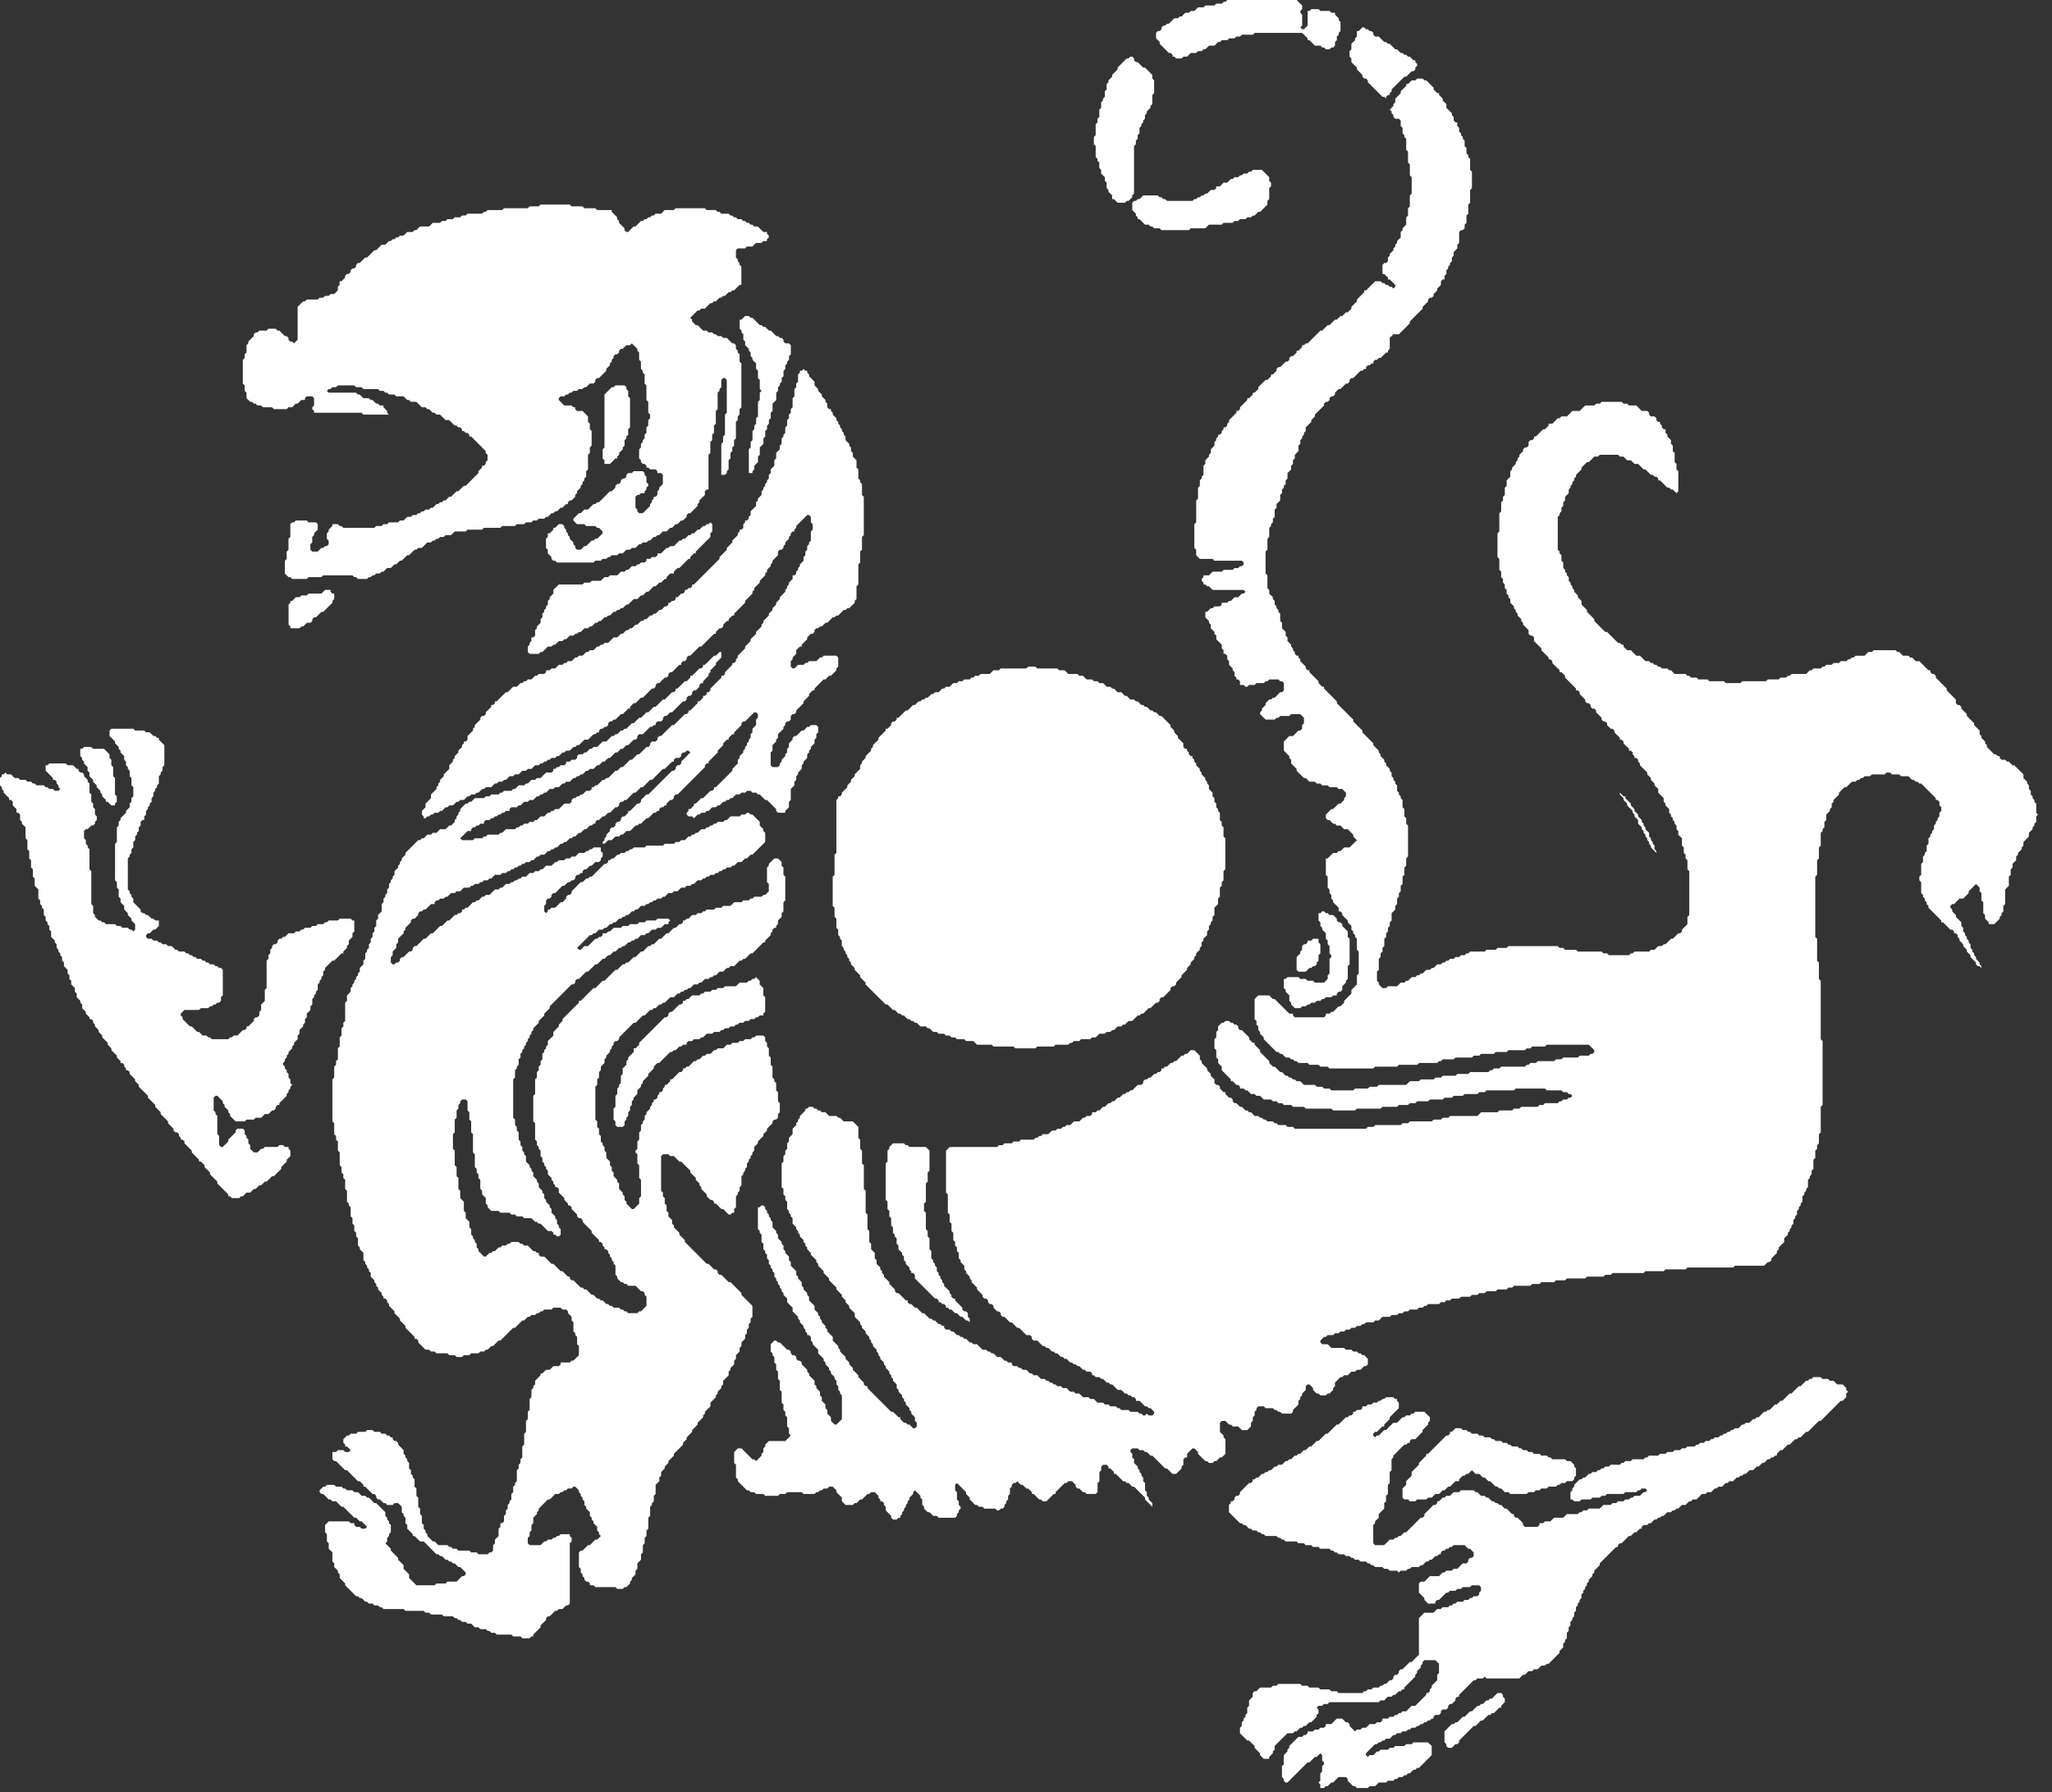
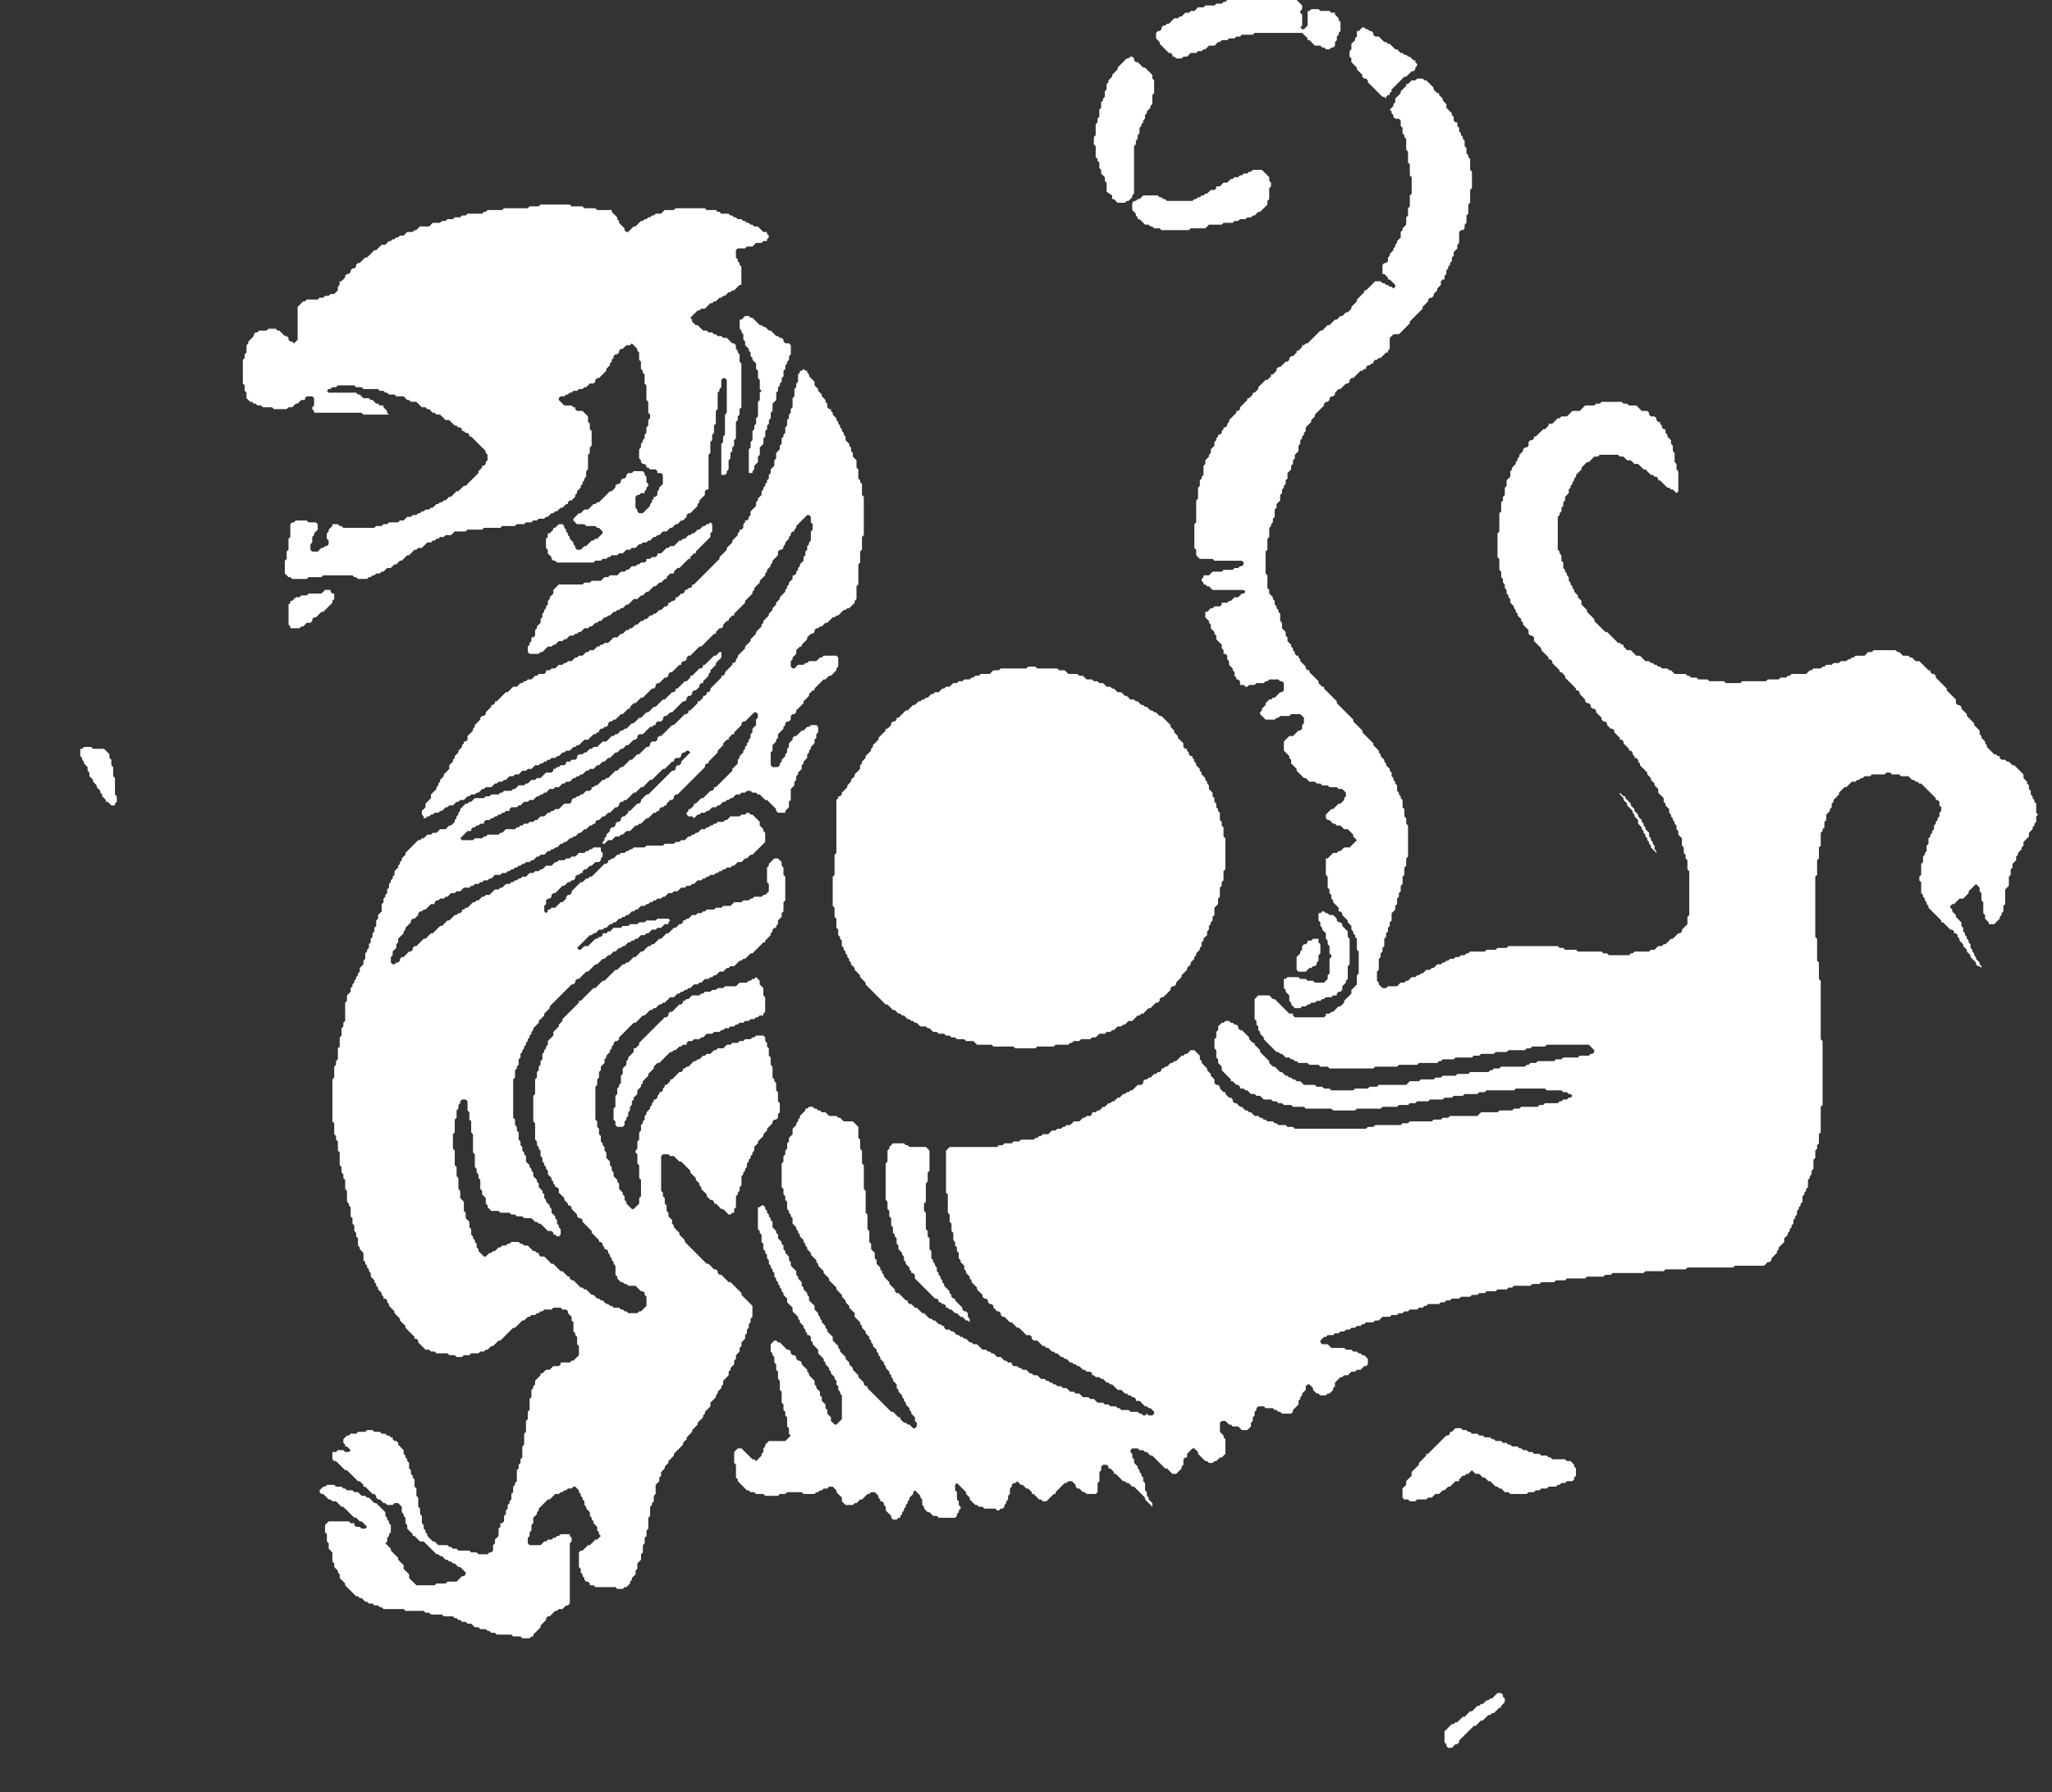
<svg xmlns="http://www.w3.org/2000/svg" width="71" height="62" viewBox="0 0 71 62" fill="none">
  <rect x="0" y="0" width="71" height="62" fill="#333333" stroke="none" />
  <path d="M51.813 58.574L51.623 58.764H51.56L51.497 58.827H51.434L51.307 58.953H51.244L51.181 59.017H51.118L50.928 59.206H50.865L50.675 59.396H50.612L50.423 59.585H50.36L50.296 59.648H50.233L49.98 59.901V60.28L50.044 60.343V60.407L50.107 60.47H50.233L50.36 60.343H50.423L50.486 60.28V60.217L50.992 59.712H51.055L51.244 59.522H51.307L51.497 59.333H51.56L51.623 59.269H51.687L51.876 59.08H51.939V59.017L52.066 58.89V58.764L52.002 58.701V58.637L51.939 58.574H51.813Z" fill="white" />
  <path d="M50.36 49.411L50.233 49.538H50.17V49.601L50.107 49.664H50.044L49.412 50.296H49.349V50.359L49.096 50.612V50.675L48.843 50.928V51.054L48.654 51.243V51.37L48.527 51.496V51.812L48.59 51.875H48.717L48.78 51.939H48.97L49.033 51.875H49.349L49.412 51.812H49.538L49.665 51.686H49.791L49.917 51.559H49.981L50.107 51.433H50.17L50.36 51.243H50.486V51.18L50.612 51.054H50.676L50.739 50.991H50.802L50.928 50.864L51.055 50.991H51.181L51.307 51.117H51.371L51.497 51.243H51.56L51.75 51.433H51.813L51.876 51.496H51.939L52.066 51.623H52.192L52.255 51.686H52.824L52.887 51.623H53.077L53.14 51.559H53.266L53.33 51.496H53.519L53.582 51.433H53.835L53.898 51.37H53.961L54.025 51.307H54.151L54.214 51.243H54.404L54.467 51.18V51.117L54.53 51.054V50.801L54.467 50.738V50.675L54.34 50.548H54.214L54.151 50.485H53.709L53.645 50.422H53.582L53.519 50.359H53.33L53.266 50.296H53.077L53.014 50.233H52.887L52.824 50.169H52.698L52.635 50.106H52.571L52.508 50.043H52.319L52.255 49.98H52.192L52.129 49.917H52.003L51.939 49.853H51.75L51.687 49.79H51.623L51.56 49.727H51.371L51.307 49.664H51.181L51.118 49.601H50.928L50.865 49.538H50.802L50.739 49.474H50.612L50.549 49.411H50.36Z" fill="white" />
-   <path d="M62.743 47.643L62.68 47.706H62.617L62.553 47.769H62.49L62.301 47.959H62.238L61.985 48.211H61.922L61.669 48.464H61.606L61.479 48.59H61.416L61.227 48.78H61.163L61.1 48.843H61.037L60.847 49.033H60.784L60.721 49.096H60.658L60.532 49.222H60.405L60.342 49.285H60.279L60.153 49.412H60.026L59.963 49.475H59.9L59.837 49.538H59.773L59.71 49.601H59.647L59.584 49.664H59.521L59.457 49.728H59.331L59.268 49.791H59.205L59.142 49.854H59.015L58.952 49.917H58.825L58.762 49.98H58.699L58.636 50.044H58.383L58.32 50.107H58.194L58.13 50.17H57.941L57.878 50.233H57.688L57.625 50.296H57.435L57.372 50.36H57.056L56.993 50.423H56.93L56.867 50.486H56.488L56.425 50.549H56.235L56.172 50.612H56.108L56.045 50.675H55.729L55.666 50.739H55.54L55.477 50.802H55.413L55.35 50.865H55.287L55.224 50.928H55.097L55.034 50.992H54.971L54.845 51.118H54.782L54.718 51.181H54.655L54.466 51.371V51.434L54.403 51.497V51.56L54.339 51.623V51.876H54.403L54.466 51.939H54.655L54.718 51.876H55.034L55.097 51.813H55.35L55.413 51.75H55.54L55.603 51.687H56.172L56.235 51.623H56.614L56.677 51.56H56.74L56.804 51.497H56.93L56.993 51.56L56.93 51.623H56.867L56.74 51.75H56.551L56.488 51.813H56.425L56.361 51.876H56.235L56.172 51.939H55.982L55.919 52.002H55.793L55.729 52.066H55.477L55.35 52.192H54.971L54.908 52.255H54.782L54.718 52.318H54.655L54.592 52.382H54.213L54.087 52.508H53.771L53.644 52.634H53.455L53.392 52.697H53.265V52.761L53.202 52.824H52.76L52.697 52.761V52.697L52.507 52.508H52.444L52.38 52.445V52.382H52.317L52.128 52.192H52.065L51.938 52.066H51.875L51.812 52.002H51.749L51.685 51.939H51.622L51.496 51.813H51.433L51.37 51.75H51.243L51.117 51.623H51.054L50.99 51.56H50.548L50.485 51.623H50.295L50.169 51.75H50.043L49.979 51.813H49.916L49.79 51.939H49.727V52.002L49.663 52.066H49.6L49.284 52.382V52.445L49.221 52.508H49.158L48.653 53.013H48.589L48.463 53.14H48.4L48.337 53.203H48.273L48.21 53.266H48.084L47.894 53.456H47.578L47.515 53.392V52.761L47.578 52.697V52.634L47.705 52.508V52.382L47.894 52.192V52.002L47.958 51.939V51.75L48.021 51.687V51.371L48.084 51.307V50.928L48.147 50.865V50.486L48.21 50.423V50.36L48.589 49.98H48.653L48.716 49.917H48.779V49.854L48.842 49.791H48.968L49.221 49.538V49.475L49.411 49.285V49.222L49.474 49.159V49.033L49.284 48.843H48.968L48.905 48.906H48.842L48.779 48.969H48.653L48.589 49.033H48.526L48.337 49.222H48.21L47.958 49.475H47.894L47.705 49.664H47.642L47.578 49.728L47.515 49.664V49.601L47.578 49.538H47.642L47.831 49.349H47.894V49.285L48.084 49.096V49.033L48.4 48.717V48.527L48.337 48.464V48.401H48.273L48.21 48.338H47.958L47.894 48.401H47.831L47.768 48.464H47.705L47.642 48.527H47.515L47.452 48.59H47.326L47.262 48.654H47.136V48.717L47.073 48.78H46.947L46.883 48.843H46.82V48.906L46.757 48.969H46.694L46.631 49.033H46.567L46.315 49.285H46.251L45.935 49.601H45.872L45.62 49.854H45.556L45.367 50.044H45.304L45.177 50.17H45.114L44.988 50.296H44.925L44.861 50.36H44.798L44.672 50.486H44.609L44.545 50.549H44.482L44.356 50.675H44.23L44.166 50.739H44.103L43.977 50.865H43.913L43.85 50.928H43.787L43.724 50.992H43.661L43.534 51.118H43.471L43.408 51.181H43.345V51.244L43.282 51.307H43.218L42.903 51.623V51.687L42.839 51.75H42.776L42.713 51.813V51.876L42.65 51.939H42.587V52.002L42.523 52.066V52.318L42.903 52.697H42.966L43.029 52.761H43.092L43.218 52.887H43.282L43.345 52.95H43.471L43.534 53.013H43.598L43.661 53.077H43.724L43.787 53.14H44.166L44.23 53.203H44.293L44.356 53.266H44.419L44.482 53.329H44.861L44.925 53.392H45.114L45.177 53.456H45.367L45.43 53.519H45.62L45.683 53.582H45.999L46.062 53.645H46.125L46.188 53.709H46.251L46.315 53.772H46.504L46.567 53.835H46.694L46.757 53.898H46.82L46.883 53.961H47.01L47.073 54.024H47.262L47.326 54.088H47.389L47.452 54.151H47.515L47.578 54.214H47.831L47.894 54.277H48.021L48.084 54.34H48.337L48.4 54.404L48.463 54.34H48.653L48.716 54.277H48.779L48.842 54.214H49.095L49.158 54.151H49.221L49.348 54.024H49.411L49.474 53.961H49.537L49.663 53.835H49.727L49.79 53.772H49.853V53.709L49.916 53.645H49.979L50.043 53.582H50.106L50.169 53.519H50.232L50.295 53.456H50.675L50.801 53.582H50.864L50.99 53.709V53.835L50.927 53.898H50.864L50.801 53.961V54.024L50.738 54.088H50.611L50.422 54.277H50.295L50.232 54.34H50.043L49.979 54.404H49.916L49.79 54.53H49.474L49.284 54.719H49.158L49.095 54.783V55.099L49.284 55.288V55.351L49.411 55.478H49.663V55.414L49.727 55.351H49.79L50.043 55.099H50.106L50.169 55.035H50.359L50.422 54.972H50.548L50.611 54.909H50.864L50.927 54.846H51.18L51.243 54.909V55.035L51.18 55.099V55.162L51.117 55.225H50.99L50.927 55.288H50.864L50.801 55.351H50.675L50.611 55.414H50.422L50.359 55.478H50.295L50.232 55.541H50.169L50.106 55.604H49.916L49.853 55.667H49.727L49.6 55.794H49.284L49.095 55.983V57.247L48.842 57.5H48.779L48.526 57.752H48.463L48.4 57.816V57.879L48.337 57.942H48.273L48.21 58.005V58.068L48.147 58.132H48.084L47.958 58.258H47.894L47.831 58.321H47.768L47.705 58.384H47.515L47.452 58.447H47.326L47.262 58.511H47.199L47.136 58.574H46.315L46.251 58.511H46.062L45.999 58.447H45.683L45.62 58.384H45.304L45.24 58.321H45.051L44.988 58.258H44.23L44.166 58.321H44.04L43.977 58.384H43.598L43.471 58.511H43.408L43.345 58.574V58.7L43.218 58.827V59.016L43.155 59.079V59.269L43.092 59.332V59.395L43.029 59.458V59.522L42.966 59.585V59.711L42.903 59.774V59.964L43.155 60.217H43.218L43.408 60.406V60.469L43.598 60.659V60.722L43.724 60.849H43.913V60.785L44.04 60.659V60.596L44.103 60.533V60.406L44.545 59.964H44.735L44.798 59.901H44.861L44.988 59.774H45.051L45.114 59.711H45.177L45.304 59.585H45.367L45.556 59.395V59.332L45.62 59.269V59.142L45.556 59.079L45.62 59.016H45.746L45.809 58.953H45.935L45.999 58.89H47.705L47.768 58.827H47.894L48.021 58.7H48.147L48.21 58.637H48.273L48.4 58.511H48.463L48.526 58.447H48.589V58.384L48.968 58.005V57.942L49.032 57.879V57.816L49.158 57.689V57.626L49.221 57.563V57.5L49.284 57.437H49.663L49.79 57.563V57.879L49.727 57.942V58.132L49.537 58.321V58.384L49.474 58.447V58.511L49.411 58.574H49.348V58.637L48.968 59.016H48.842L48.653 59.206H48.526L48.463 59.269H48.4L48.337 59.332H48.273L48.21 59.395H48.084L48.021 59.458H47.831V59.522L47.768 59.585H47.642L47.578 59.648H47.389L47.262 59.774H47.136L47.073 59.838H46.947L46.883 59.901L46.694 59.711V59.648L46.631 59.585H46.567L46.441 59.458H46.251L46.062 59.648H45.872V59.711L45.809 59.774H45.683L45.62 59.838H45.493L45.43 59.901H45.24V59.964L45.177 60.027H45.114L45.051 60.09H44.925L44.609 60.406V60.469L44.545 60.533V60.596L44.419 60.722V61.038L44.356 61.101V61.48L44.419 61.544V61.607L44.482 61.67H44.545L45.24 60.975H45.304L45.493 60.785H45.556L45.683 60.659L45.746 60.722V60.912L45.809 60.975V61.038L45.746 61.101V61.291L45.683 61.354V61.607L45.62 61.67L45.683 61.733V61.859H45.809L45.872 61.796H45.935L46.062 61.67H46.125L46.315 61.48H46.567L46.631 61.544V61.607L46.82 61.796H46.883L46.947 61.859H47.326L47.389 61.796H47.578L47.705 61.67H47.958L48.021 61.607H48.21L48.273 61.544H48.337L48.4 61.48H48.526L48.589 61.417H48.653L48.716 61.354H48.779L48.905 61.228H48.968L49.032 61.164H49.095L49.537 60.722V60.406L49.411 60.28H48.905L48.842 60.343H48.653L48.589 60.406H48.273L48.21 60.469H48.084L48.021 60.533H47.768L47.705 60.596H47.642L47.515 60.722H47.389L47.326 60.785L47.262 60.722V60.659L47.578 60.343H47.642L47.705 60.28H47.768L47.831 60.217H47.894L47.958 60.154H48.084L48.21 60.027H48.273L48.337 59.964H48.463L48.526 59.901H48.653L48.716 59.838H48.779L48.842 59.774H48.968L49.032 59.711H49.095L49.158 59.648H49.221L49.284 59.585H49.348L49.411 59.522H49.474L49.537 59.458H49.6V59.395L49.663 59.332H49.79L49.853 59.269V59.206L49.916 59.142H50.043L50.106 59.079V59.016L50.169 58.953H50.232L50.359 58.827V58.763L50.422 58.7H50.485V58.637L50.99 58.132H51.054L51.117 58.068H51.306L51.37 58.005L51.433 58.068H52.57L52.697 57.942H52.76L52.886 57.816H53.012L53.076 57.752H53.202L53.328 57.626H53.455L53.518 57.563H53.581L53.96 57.184V57.12L54.087 56.994V56.868L54.15 56.805V56.741L54.213 56.678V56.489L54.276 56.425V56.299L54.339 56.236V56.11L54.403 56.046V55.983L54.466 55.92V55.794L54.529 55.73V55.604L54.592 55.541V55.478L54.655 55.414V55.351L54.718 55.288V55.162L54.782 55.099V55.035L54.845 54.972V54.909L54.908 54.846V54.783L54.971 54.719V54.656L55.097 54.53V54.467L55.161 54.404V54.34L55.35 54.151V54.088L55.919 53.519H55.982V53.456L56.045 53.392H56.108L56.361 53.14H56.425L56.551 53.013H56.614L56.74 52.887H56.804V52.824L56.867 52.761H56.993L57.056 52.697H57.12L57.246 52.571H57.309L57.372 52.508H57.435L57.499 52.445H57.562L57.688 52.318H57.815L57.878 52.255H57.941L58.004 52.192H58.067L58.194 52.066H58.32L58.446 51.939H58.51L58.573 51.876H58.699L58.889 51.687H59.015L59.078 51.623H59.205L59.331 51.497H59.394L59.457 51.434H59.584L59.71 51.307H59.773L59.837 51.244H59.963L60.089 51.118H60.153L60.216 51.055H60.279L60.342 50.992H60.405L60.532 50.865H60.658L60.784 50.739H60.847L60.974 50.612H61.037L61.163 50.486H61.227L61.29 50.423H61.353L61.416 50.36H61.479V50.296L61.606 50.17H61.669L61.858 49.98H61.922L62.111 49.791H62.174L62.238 49.728H62.301L62.49 49.538H62.553L62.933 49.159H62.996L63.691 48.464H63.754L63.88 48.338V48.211L63.944 48.148L63.88 48.085V48.022L63.754 47.895H63.565L63.438 47.769H63.312L63.249 47.706H63.059L62.996 47.643H62.743Z" fill="white" />
  <path d="M30.897 39.555L30.771 39.681V39.744L30.708 39.807V40.187L30.645 40.25V41.514L30.708 41.577V41.829L30.771 41.893V42.082L30.834 42.145V42.398L30.897 42.461V42.651L30.96 42.714V42.777L31.024 42.84V43.03L31.087 43.093V43.219L31.213 43.346V43.409L31.276 43.472V43.599L31.34 43.662V43.725L31.466 43.851V43.915L31.529 43.978V44.041H31.592L31.655 44.104V44.23L32.351 44.925H32.414L32.477 44.989V45.052H32.54L32.603 45.115H32.666L32.73 45.178V45.242H32.793L32.856 45.305H32.919L33.046 45.431H33.109L33.235 45.557H33.298L33.425 45.684H33.488L33.551 45.747V45.621L33.488 45.557V45.431L33.425 45.368H33.361L33.298 45.305V45.242L33.046 44.989V44.925H32.982L32.919 44.862V44.799L32.856 44.736V44.673L32.666 44.483V44.42L32.603 44.357V44.294L32.54 44.23V44.167L32.477 44.104V44.041L32.414 43.978V43.851L32.351 43.788V43.725L32.287 43.662V43.599L32.224 43.535V43.283L32.161 43.219V42.84L32.098 42.777V42.588L32.035 42.525V41.956L31.971 41.893V41.64L32.035 41.577V40.945L32.098 40.882V40.566L32.161 40.502V39.807L32.035 39.681H31.466L31.403 39.618H31.34L31.276 39.555H30.897Z" fill="white" />
  <path d="M26.159 33.805L26.096 33.868H26.033L25.97 33.931H25.906L25.843 33.994H25.59L25.464 34.121H25.085L25.022 34.184H24.832L24.769 34.247H24.642L24.579 34.31H24.39L24.327 34.373H24.263L24.2 34.437H23.948L23.821 34.563H23.758L23.695 34.626H23.632V34.689L23.568 34.752H23.505L23.252 35.005H23.189L23.126 35.068V35.132L23.063 35.195H23L22.115 36.079V36.143L21.989 36.269H21.925V36.395L21.736 36.585V36.648L21.673 36.711V36.838L21.546 36.964V37.154L21.483 37.217V37.469L21.42 37.533V37.596L21.357 37.659V37.849L21.294 37.912V38.291L21.23 38.354V38.733L21.294 38.796V38.923L21.357 38.986H21.546L21.61 38.923V38.796L21.673 38.733V38.67L21.736 38.607V38.48L21.799 38.417V38.291L21.862 38.228V38.101L21.925 38.038V37.975L22.052 37.849V37.722L22.178 37.596V37.533L22.241 37.469V37.406L22.431 37.217V37.154L22.621 36.964V36.901L22.747 36.775H22.81L23.189 36.395H23.252L23.316 36.332H23.379L23.505 36.206H23.568L23.632 36.143H23.758V36.079L23.821 36.016H23.948L24.011 35.953H24.2L24.263 35.89H24.327L24.453 35.764H24.642L24.706 35.7H24.895L24.959 35.637H25.022L25.085 35.574H25.211L25.274 35.511H25.401L25.464 35.447H25.527L25.59 35.384H25.717L25.78 35.321H25.906L25.97 35.258H26.096L26.159 35.195H26.222L26.285 35.132H26.412V35.068L26.475 35.005V34.5L26.412 34.437V34.184L26.285 34.057V33.931L26.159 33.805Z" fill="white" />
  <path d="M45.432 32.478L45.369 32.542H45.242V32.605L45.179 32.668H45.116L45.053 32.731V32.858L44.99 32.921V32.984L44.863 33.11V33.553L44.926 33.616H45.179L45.306 33.489H45.369L45.432 33.426H45.495L45.558 33.363V33.3L45.621 33.237V33.047L45.685 32.984V32.668L45.621 32.605V32.478H45.432Z" fill="white" />
  <path d="M45.749 31.53L45.686 31.593H45.622V31.846L45.686 31.909V32.036L45.749 32.099V32.162L45.875 32.288V32.478L45.938 32.541V32.668L46.002 32.731V32.984L46.065 33.047V33.11L46.002 33.173V33.679L45.938 33.742V33.868L45.812 33.995H45.496L45.433 33.931H45.243L45.18 33.868H44.991L44.927 33.805H44.548L44.485 33.868H44.422V34.184L44.485 34.247V34.31L44.611 34.437V34.626L44.675 34.69V34.753L44.801 34.879H44.991L45.054 34.816H45.18L45.243 34.753H45.306L45.37 34.69H45.496L45.559 34.626H45.686L45.749 34.563H45.812L45.875 34.5H46.065L46.128 34.437H46.254V34.374L46.318 34.31H46.381L46.444 34.247V34.121L46.57 33.995V33.931L46.633 33.868V33.426L46.697 33.363V32.478L46.633 32.415V32.225L46.444 32.036V31.973L46.381 31.909H46.318L46.254 31.846V31.783L46.128 31.657H46.002L45.938 31.593H45.875L45.812 31.53H45.749Z" fill="white" />
  <path d="M55.984 27.296L56.048 27.359V27.485L56.174 27.612V27.675L56.3 27.801V27.865L56.49 28.054V28.117L56.553 28.18V28.244L56.679 28.37V28.496L56.806 28.623V28.686L56.869 28.749V28.812L56.932 28.876V28.939L56.995 29.002V29.065L57.059 29.128V29.192L57.122 29.255V29.318L57.311 29.507V29.444L57.248 29.381V29.255L57.185 29.192V29.128L57.122 29.065V29.002L57.059 28.939V28.812L56.932 28.686V28.623L56.869 28.56V28.496L56.806 28.433V28.37L56.679 28.244V28.18L56.553 28.054V27.991L56.427 27.865V27.801L56.237 27.612V27.549H56.174L56.048 27.422V27.359L55.984 27.296Z" fill="white" />
  <path d="M2.904 25.843L2.841 25.906H2.777V26.159L2.841 26.222V26.285L2.904 26.348V26.412L3.03 26.538V26.664L3.093 26.727V26.854L3.22 26.98V27.043L3.346 27.17V27.233L3.472 27.359V27.422L3.536 27.486V27.549L3.662 27.675V27.738H3.725L3.852 27.865H3.978V27.802L4.041 27.738V27.549L3.978 27.486V26.917L3.915 26.854V26.538L3.852 26.475V26.285L3.788 26.222V26.096L3.599 25.906H3.22L3.156 25.843H2.904Z" fill="white" />
-   <path d="M3.854 25.211L3.791 25.274V25.464L3.981 25.653V25.716L4.107 25.843V25.906L4.17 25.969V26.032L4.297 26.159V26.285L4.36 26.348V26.475L4.423 26.538V26.601L4.486 26.664V26.854L4.549 26.917V27.17L4.613 27.233V27.549L4.549 27.612V27.738L4.486 27.802V27.928L4.36 28.054V28.117L4.17 28.307V28.37L4.107 28.433V28.56L4.044 28.623V29.128L3.981 29.192V30.455L4.044 30.519V30.708L4.107 30.771V31.024L4.17 31.087V31.214L4.297 31.34V31.466L4.423 31.593V31.656L4.549 31.782V31.846L4.676 31.972V32.161L4.613 32.225L4.549 32.161H4.486L4.423 32.098H4.233L4.17 32.035H4.044L3.981 31.972H3.665L3.602 31.909H3.538L3.475 31.846H3.412L3.286 31.719V31.656L3.223 31.593V31.34L3.159 31.277V30.14L3.096 30.076V29.381L3.033 29.318V29.255L2.97 29.192V29.065L2.907 29.002V28.749L2.97 28.686H3.033L3.159 28.56H3.223L3.286 28.497V28.433L3.349 28.37V28.244L3.286 28.181V27.991L3.223 27.928V27.802L3.159 27.738V27.486L3.096 27.422V27.107L3.033 27.043V26.98L2.907 26.854V26.791L2.843 26.727H2.78L2.717 26.664V26.601H2.654L2.527 26.475H2.338L2.275 26.412H1.706L1.643 26.475H1.58V26.664L1.832 26.917V26.98H1.896L1.959 27.043V27.107L2.022 27.17V27.233L2.085 27.296L2.022 27.359H1.896L1.832 27.296H1.706L1.643 27.233H1.58L1.516 27.17H1.264L1.201 27.107H1.137L1.074 27.043H0.948L0.885 26.98H0.695L0.632 26.917H0.505L0.379 26.791H0.253L0.19 26.727L0.126 26.791H0.063V26.854L0 26.917V27.17L0.063 27.233V27.296L0.126 27.359V27.422L0.316 27.612V27.675H0.379L0.442 27.738V27.865L0.569 27.991V28.117H0.632L0.695 28.181V28.37L0.758 28.433V28.497L0.885 28.623V29.002L0.948 29.065V29.381L1.011 29.444V29.697L1.074 29.76V30.013L1.137 30.076V30.329L1.201 30.392V30.645L1.327 30.771V31.087L1.39 31.151V31.277L1.453 31.34V31.403L1.516 31.466V31.656L1.58 31.719V31.846L1.643 31.909V31.972L1.706 32.035V32.161L1.769 32.225V32.414L1.896 32.541V32.604L1.959 32.667V32.793L2.022 32.856V32.92L2.085 32.983V33.046L2.148 33.109V33.236L2.212 33.299V33.425L2.338 33.552V33.678L2.401 33.741V33.867L2.464 33.931V34.057L2.591 34.183V34.31L2.654 34.373V34.499L2.78 34.626V34.689L2.843 34.752V34.879L2.97 35.005V35.068L3.096 35.194V35.258H3.159L3.223 35.321V35.384L3.286 35.447V35.51L3.412 35.637V35.7L3.538 35.826V35.889L3.728 36.079V36.142L3.854 36.269V36.332L4.044 36.521V36.584L4.17 36.711V36.774H4.233L4.297 36.837V36.9L4.36 36.964V37.027H4.423L4.486 37.09V37.153L4.676 37.343V37.406L4.802 37.532V37.596L5.118 37.911V37.975L5.371 38.227V38.291L5.56 38.48V38.543L5.813 38.796V38.859L6.003 39.049V39.112L6.066 39.175H6.129L6.192 39.238V39.301L6.255 39.365V39.428H6.319L6.382 39.491V39.554L6.635 39.807V39.87L6.887 40.123V40.186H6.951L7.077 40.312V40.376L7.266 40.565V40.628L7.519 40.881V40.944L7.898 41.324V41.387H7.961L8.025 41.45H8.277L8.341 41.387H8.404L8.53 41.26H8.657L8.783 41.134H8.846L8.972 41.008H9.036L9.162 40.881H9.225L9.415 40.692H9.478L9.731 40.439V40.376L9.92 40.186V40.123L10.047 39.997V39.807L9.983 39.744V39.681H9.857L9.794 39.617H9.668L9.604 39.681H9.162L9.099 39.744H9.036L8.909 39.87H8.783L8.657 39.744V39.617L8.593 39.554V39.428L8.53 39.365V39.301L8.467 39.238V39.112L8.404 39.049H8.214L8.151 39.112V39.175L7.898 39.428V39.491L7.709 39.681H7.646L7.582 39.617V39.301L7.519 39.238V38.606L7.456 38.543V38.48L7.393 38.417V37.975L7.456 37.911H7.519L7.709 38.101V38.164L7.772 38.227V38.291L7.898 38.417V38.48L7.961 38.543V38.606L8.151 38.796H8.467L8.53 38.733H8.783L8.846 38.67H9.036L9.162 38.543H9.288L9.415 38.417H9.478L9.541 38.354V38.291L9.604 38.227H9.668V38.164L9.92 37.911V37.848L9.983 37.785V37.722L10.047 37.659V37.596L10.11 37.532L10.047 37.469V37.343L9.983 37.28V37.153L9.92 37.09V37.027L9.857 36.964V36.9L9.794 36.837V36.774L9.857 36.711V36.648L9.92 36.584V36.521L9.983 36.458V36.395L10.11 36.269V36.205L10.173 36.142V36.079L10.299 35.953V35.826L10.363 35.763V35.637L10.489 35.51V35.447L10.552 35.384V35.258L10.615 35.194V35.068L10.742 34.942V34.815L10.805 34.752V34.562L10.868 34.499V34.436L10.931 34.373V34.31L10.994 34.247V34.057L11.058 33.994V33.931L11.121 33.867V33.804L11.184 33.741V33.615L11.247 33.552V33.488L11.5 33.236H11.563L11.816 32.983H11.879V32.92L12.005 32.793V32.73L12.069 32.667V32.541L12.195 32.414V32.288L12.258 32.225V31.846H12.195L12.132 31.782H11.753L11.69 31.846H11.374L11.31 31.909H11.247L11.184 31.972H10.994L10.931 32.035H10.805L10.742 32.098H10.552L10.489 32.161H10.426L10.363 32.225H10.236L10.173 32.288H9.983L9.857 32.414H9.794L9.731 32.477H9.668L9.604 32.541V32.604L9.541 32.667H9.478L9.415 32.73V32.793L9.352 32.856V32.983L9.288 33.046V33.172L9.225 33.236V34.183L9.162 34.247V34.626L9.036 34.752V34.942L8.972 35.005V35.131L8.909 35.194H8.846L8.783 35.258V35.321L8.593 35.51H8.53V35.574L8.467 35.637H8.404L8.214 35.826H8.088L8.025 35.889H7.961L7.898 35.953H7.33L7.266 35.889H7.203L7.14 35.826H7.014L6.887 35.7H6.824L6.635 35.51H6.571L6.319 35.258V35.194L6.255 35.131V35.068L6.382 34.942H6.887L6.951 34.879H7.203L7.266 34.815H7.33L7.393 34.752H7.456L7.519 34.689H7.582L7.646 34.626V34.499L7.709 34.436V33.552L7.646 33.488H7.582L7.519 33.425H7.456L7.393 33.362H7.266L7.203 33.299H7.14L7.077 33.236H7.014L6.951 33.172H6.824L6.761 33.109H6.698L6.635 33.046H6.571L6.508 32.983H6.445L6.382 32.92H6.192L6.129 32.856H6.066L5.94 32.73H5.813L5.75 32.667H5.624L5.56 32.604H5.497L5.434 32.541H5.308L5.244 32.477H5.118L5.055 32.414V32.351L5.118 32.288H5.181L5.308 32.161H5.371L5.497 32.035V31.846H5.371L5.308 31.782H5.244L5.118 31.656H5.055L4.992 31.593H4.929L4.865 31.53V31.466L4.613 31.214V31.087L4.549 31.024V30.961L4.486 30.898V30.834L4.423 30.771V29.697L4.486 29.634V29.571L4.549 29.508V29.381L4.613 29.318V29.128L4.676 29.065V28.939L4.739 28.876V28.813L4.802 28.749V28.623L4.865 28.56V28.433L4.929 28.37H4.992V28.244L5.055 28.181V28.054L5.118 27.991V27.928L5.181 27.865V27.802L5.244 27.738V27.612L5.308 27.549V27.422L5.371 27.359V27.296L5.434 27.233V27.17L5.497 27.107V26.854L5.56 26.791V26.727L5.624 26.664V26.538L5.687 26.475V25.78L5.497 25.59V25.527H5.434L5.371 25.464H5.308L5.181 25.337H5.055L4.992 25.274H4.676L4.613 25.211H3.854Z" fill="white" />
  <path d="M35.574 23.064L35.51 23.127H34.626L34.562 23.19H34.373L34.246 23.316H33.931L33.867 23.379H33.741L33.678 23.443H33.615L33.551 23.506H33.362L33.299 23.569H33.172L33.109 23.632H32.983L32.856 23.759H32.73L32.667 23.822H32.604L32.477 23.948H32.351L32.288 24.011H32.225L32.098 24.138H32.035L31.972 24.201H31.909L31.846 24.264H31.782L31.656 24.39H31.593L31.403 24.58H31.34L31.087 24.833H31.024V24.896L30.961 24.959H30.898L30.834 25.022V25.085L30.708 25.212H30.645V25.275L30.392 25.528V25.591L30.203 25.78V25.844L30.139 25.907V25.97L29.95 26.16V26.223L29.823 26.349V26.412L29.76 26.476V26.602L29.571 26.791V26.855L29.444 26.981V27.044L29.318 27.171V27.234L29.128 27.423V27.486L29.065 27.55H29.002V27.613L28.939 27.676V29.509L28.876 29.572V30.267L28.812 30.33V31.341L28.876 31.404V31.72L28.939 31.783V32.099L29.002 32.162V32.352L29.065 32.415V32.478L29.128 32.541V32.731L29.192 32.794V32.857L29.255 32.921V32.984L29.318 33.047V33.11L29.381 33.173V33.236L29.444 33.3V33.363L29.571 33.489V33.552L29.76 33.742V33.805L29.95 33.995V34.058L30.645 34.753H30.708L30.898 34.943H30.961L31.087 35.069H31.15L31.214 35.132H31.277L31.403 35.258H31.466L31.529 35.322H31.593L31.656 35.385H31.719L31.846 35.511H32.035L32.098 35.574H32.161L32.288 35.701H32.414L32.477 35.764H32.667L32.73 35.827H32.856L32.92 35.89H33.046L33.109 35.953H33.362L33.425 36.017H33.678L33.804 36.143H34.31L34.373 36.206H35.068L35.131 36.269H35.826L35.889 36.206H36.458L36.521 36.143H36.964L37.027 36.08H37.09L37.153 36.017H37.343L37.406 35.953H37.722L37.785 35.89H37.911L38.038 35.764H38.227L38.291 35.701H38.417L38.48 35.638H38.543L38.67 35.511H38.796L38.859 35.448H38.922L39.049 35.322H39.175L39.365 35.132H39.428L39.491 35.069H39.554L39.744 34.879H39.807L39.996 34.69H40.06L40.123 34.627V34.563L40.186 34.5H40.249L40.502 34.248V34.184L40.565 34.121H40.628L40.692 34.058V33.995L40.881 33.805V33.742L41.071 33.552V33.489L41.197 33.363V33.3L41.323 33.173V33.11L41.387 33.047V32.984L41.513 32.857V32.794L41.576 32.731V32.605L41.639 32.541V32.478L41.766 32.352V32.225L41.829 32.162V32.036L41.892 31.973V31.91L41.955 31.846V31.72L42.019 31.657V31.404L42.145 31.278V31.088L42.208 31.025V30.709L42.271 30.646V30.52L42.334 30.456V30.14L42.398 30.077V29.003L42.334 28.94V28.624L42.271 28.561V28.434L42.208 28.371V28.118L42.145 28.055V27.992L42.082 27.929V27.802L42.019 27.739V27.613L41.955 27.55V27.423L41.829 27.297V27.171L41.766 27.107V27.044L41.703 26.981V26.918L41.576 26.791V26.728L41.513 26.665V26.602L41.387 26.476V26.412L41.323 26.349V26.286L41.26 26.223V26.16H41.197L41.134 26.096V26.033L41.071 25.97V25.907H41.008L40.944 25.844V25.717L40.755 25.528V25.465L40.628 25.338V25.275L40.502 25.149V25.085L40.186 24.77H40.123L39.996 24.643H39.933L39.87 24.58H39.807L39.681 24.454H39.617L39.554 24.39H39.491L39.365 24.264H39.301L39.238 24.201H39.112L38.986 24.075H38.922L38.796 23.948H38.67L38.543 23.822H38.48L38.417 23.759H38.291L38.164 23.632H38.038L37.974 23.569H37.848L37.785 23.506H37.595L37.469 23.379H37.343L37.279 23.316H36.964L36.837 23.19H36.648L36.584 23.127H35.889L35.826 23.064H35.574Z" fill="white" />
  <path d="M11.248 20.409L11.122 20.536H10.679L10.616 20.599H10.427L10.364 20.662H10.237L10.111 20.788H10.048V20.852L9.984 20.915V21.61L10.048 21.673V21.736H10.364L10.427 21.673H10.49L10.616 21.547H10.743L10.806 21.483V21.42L10.869 21.357H10.932L11.122 21.167H11.185L11.501 20.852V20.788L11.564 20.725V20.536H11.501L11.438 20.472V20.409H11.248Z" fill="white" />
  <path d="M24.58 18.071L24.517 18.134H24.454L24.391 18.198H24.328L24.201 18.324H24.138L24.012 18.45H23.948L23.885 18.514H23.822L23.696 18.64H23.633L23.569 18.703H23.506L23.317 18.893H23.19L23.127 18.956H23.064L22.874 19.145H22.748V19.209L22.685 19.272H22.558L22.495 19.335H22.369V19.398L22.306 19.461H22.179L22.116 19.525H22.053L21.99 19.588H21.863L21.737 19.714H21.674L21.611 19.777H21.484L21.358 19.904H21.105L21.042 19.967H20.916L20.789 20.093H20.473L20.41 20.156H20.221L20.157 20.22H19.336L19.146 20.409V20.536L19.02 20.662V20.725L18.957 20.788V20.915L18.894 20.978V21.041L18.83 21.104V21.167L18.767 21.231V21.357L18.704 21.42V21.547L18.578 21.673V21.736L18.515 21.799V21.989L18.451 22.052H18.388V22.178L18.325 22.242V22.305L18.262 22.368V22.558L18.325 22.621H18.641L18.704 22.558H18.767L18.957 22.368H19.083L19.146 22.305H19.209L19.336 22.178H19.462L19.525 22.115H19.589L19.715 21.989H19.841L19.905 21.926H19.968L20.031 21.863H20.094L20.221 21.736H20.347L20.41 21.673H20.473L20.6 21.547H20.663L20.726 21.483H20.789L20.916 21.357H20.979L21.042 21.294H21.105L21.232 21.167H21.295L21.358 21.104H21.421L21.484 21.041H21.547L21.674 20.915H21.737L21.927 20.725H22.053L22.179 20.599H22.242L22.369 20.472H22.432L22.622 20.283H22.685L22.811 20.156H22.874L23.001 20.03H23.064V19.967L23.19 19.84H23.317V19.777L23.443 19.651H23.506L23.822 19.335H23.885V19.272L24.012 19.145H24.075V19.082L24.58 18.577V18.45L24.644 18.387V18.134L24.58 18.071Z" fill="white" />
-   <path d="M21.294 13.333L21.231 13.396H21.168L20.915 13.649V15.481L20.852 15.544V15.861L20.915 15.924V16.05H21.104L21.294 15.861H21.357V15.797L21.42 15.734V15.671L21.547 15.544V15.481L21.61 15.418V15.229L21.673 15.165V15.102L21.736 15.039V14.85L21.799 14.786V13.775L21.736 13.712V13.523L21.673 13.459V13.396L21.61 13.333H21.294Z" fill="white" />
  <path d="M27.803 12.764L27.74 12.827H27.677V12.89L27.613 12.953V13.206L27.55 13.269V13.396L27.487 13.459V13.711L27.424 13.775V14.091L27.361 14.154V14.28L27.297 14.343V14.47L27.234 14.533V14.723L27.171 14.786V14.975L27.108 15.038V15.102L27.045 15.165V15.354L26.982 15.418V15.544L26.855 15.67V15.86L26.792 15.923V16.113L26.666 16.239V16.365L26.602 16.428V16.555L26.539 16.618V16.681L26.476 16.744V16.808L26.413 16.871V16.934L26.35 16.997V17.123L26.223 17.25V17.313L26.16 17.376V17.503L25.971 17.692V17.819L25.907 17.882V17.945L25.844 18.008H25.781V18.071L25.718 18.134V18.261L25.655 18.324H25.591V18.387L25.528 18.451V18.514L25.339 18.703V18.766L25.149 18.956V19.019L24.896 19.272V19.335L24.012 20.22H23.949V20.283L23.885 20.346H23.822L23.759 20.409H23.696V20.472L23.633 20.536H23.57L23.443 20.662H23.38V20.725L23.317 20.788H23.254L23.19 20.852H23.127V20.915L23.064 20.978H23.001L22.875 21.104H22.811L22.685 21.231H22.622L22.558 21.294H22.495L22.369 21.42H22.306L22.243 21.483H22.179L22.053 21.61H21.99L21.863 21.736H21.8L21.737 21.799H21.674L21.547 21.926H21.484L21.358 22.052H21.232L21.042 22.242H20.916L20.852 22.305H20.789L20.726 22.368H20.663L20.537 22.494H20.41L20.347 22.558H20.284L20.157 22.684H20.031L19.968 22.747H19.905L19.778 22.873H19.652L19.589 22.937H19.526L19.462 23H19.336L19.21 23.126H19.083L19.02 23.189H18.894V23.253L18.831 23.316H18.641L18.578 23.379H18.515L18.388 23.505H18.262L18.199 23.569H18.136L18.072 23.632H18.009L17.883 23.758H17.756L17.567 23.948H17.504L17.188 24.264H17.125V24.327L17.061 24.39H16.998V24.453L16.809 24.643V24.706L16.745 24.769H16.682L16.619 24.832V24.895L16.429 25.085V25.148L16.366 25.211V25.275L16.177 25.464V25.59L16.113 25.654H16.05V25.717L15.987 25.78V25.843L15.861 25.97V26.033L15.734 26.159V26.222L15.671 26.286V26.349L15.545 26.475V26.602L15.355 26.791V26.854L15.229 26.981V27.044L15.166 27.107V27.17L15.102 27.233V27.297L14.913 27.486V27.613L14.723 27.802V27.928L14.597 28.055V28.181L14.66 28.244V28.308H14.723L14.787 28.244H14.85L14.913 28.181H14.976L15.039 28.118H15.166L15.229 28.055H15.292L15.418 27.928H15.482L15.545 27.865H15.671L15.798 27.739H15.861L15.924 27.676H16.05L16.177 27.549H16.24L16.303 27.486H16.429L16.493 27.423H16.556L16.682 27.297H16.745L16.809 27.233H16.998L17.125 27.107H17.188L17.251 27.044H17.377L17.44 26.981H17.504L17.63 26.854H17.756L17.82 26.791H17.946L18.072 26.665H18.199L18.262 26.602H18.388L18.515 26.475H18.641L18.704 26.412H18.767L18.831 26.349H18.894L18.957 26.286H19.02L19.083 26.222H19.21L19.273 26.159H19.336L19.462 26.033H19.526L19.589 25.97H19.715L19.841 25.843H19.905L19.968 25.78H20.031L20.221 25.59H20.347L20.537 25.401H20.6L20.663 25.338H20.726V25.275L20.789 25.211H20.852L20.916 25.148H20.979L21.042 25.085V25.022L21.105 24.959H21.168L21.232 24.895H21.295L21.484 24.706H21.547L21.737 24.516H21.8V24.453L21.927 24.327H21.99L22.179 24.137H22.243L22.558 23.821H22.622L22.685 23.758V23.695L22.748 23.632H22.811L23.001 23.442H23.064L23.127 23.379V23.316L23.19 23.253H23.254L23.506 23H23.57V22.937L23.633 22.873H23.696L23.759 22.81V22.747L23.822 22.684H23.885L24.201 22.368H24.265L24.707 21.926H24.77V21.863L24.896 21.736H24.96L25.023 21.673V21.61L25.149 21.483H25.212V21.42L25.339 21.294H25.402V21.231L25.781 20.852V20.788L26.034 20.536V20.472L26.097 20.409V20.346L26.287 20.157V20.093L26.476 19.904V19.841L26.539 19.777V19.714L26.666 19.588V19.525L26.729 19.461V19.398L26.918 19.209V19.082L26.982 19.019H27.045L27.108 18.956V18.893L27.171 18.83V18.766L27.297 18.64V18.577L27.361 18.514V18.451L27.424 18.387H27.487V18.324L27.55 18.261V18.198L27.929 17.819H27.993L28.056 17.882V18.071L28.119 18.134V18.324L28.056 18.387V18.703L27.993 18.766V18.83L27.929 18.893V19.019L27.866 19.082V19.209L27.803 19.272V19.398L27.677 19.525V19.588L27.613 19.651V19.714L27.55 19.777V19.841L27.487 19.904H27.424V20.03L27.297 20.157V20.22L27.234 20.283V20.346L27.171 20.409V20.472L26.982 20.662V20.725L26.855 20.852V20.915L26.729 21.041V21.104L26.602 21.231V21.294L26.413 21.483V21.547L26.35 21.61V21.673L26.16 21.863V21.926L25.971 22.115V22.178L25.781 22.368V22.431L25.528 22.684V22.747L25.465 22.81V22.873L25.402 22.937H25.339V23L25.086 23.253V23.316L25.023 23.379H24.96V23.442L24.581 23.821V23.884L24.517 23.948H24.454V24.011L24.391 24.074H24.328V24.137L24.201 24.264H24.138V24.327L23.885 24.579H23.822V24.643L23.759 24.706H23.696L23.317 25.085H23.254L22.875 25.464H22.811L22.748 25.527V25.59L22.685 25.654H22.558L22.495 25.717V25.78L22.432 25.843H22.369L22.116 26.096H22.053L21.863 26.286H21.8L21.547 26.538H21.484L21.358 26.665H21.295L21.042 26.917H20.979L20.916 26.981H20.852L20.663 27.17H20.6L20.537 27.233H20.473V27.297L20.41 27.36H20.284L20.157 27.486H20.094L20.031 27.549H19.968L19.905 27.613H19.841L19.778 27.676V27.739L19.715 27.802H19.526L19.336 27.992H19.21L19.146 28.055H19.083L19.02 28.118H18.957L18.831 28.244H18.704L18.578 28.371H18.515L18.451 28.434H18.325L18.262 28.497H18.136L18.072 28.56H18.009L17.946 28.623H17.883L17.82 28.687H17.504L17.377 28.813H17.314L17.251 28.876H16.872L16.809 28.939H16.745L16.682 29.003H16.429L16.366 29.066H15.987L15.924 29.003L16.177 28.75H16.303V28.687L16.366 28.623H16.429L16.493 28.56H16.556L16.619 28.497H16.745V28.434L16.809 28.371H16.935L16.998 28.308H17.061L17.125 28.244H17.188L17.251 28.181H17.314L17.377 28.118H17.44L17.504 28.055H17.63V27.992L17.693 27.928H17.883L17.946 27.865H18.009L18.136 27.739H18.262L18.325 27.676H18.451L18.578 27.549H18.641L18.704 27.486H18.767L18.831 27.423H18.894L19.02 27.297H19.146L19.21 27.233H19.336L19.462 27.107H19.526L19.589 27.044H19.715L19.841 26.917H19.905L19.968 26.854H20.031L20.094 26.791H20.157L20.284 26.665H20.347L20.41 26.602H20.537L20.663 26.475H20.726L20.852 26.349H20.916L21.042 26.222H21.105L21.295 26.033H21.358L21.484 25.907H21.547L21.674 25.78H21.737L21.927 25.59H21.99L22.053 25.527V25.464L22.116 25.401H22.243L22.495 25.148H22.558L22.622 25.085H22.685V25.022L22.748 24.959H22.875L22.938 24.895V24.832L23.001 24.769H23.064L23.19 24.643H23.254L23.633 24.264H23.696L23.759 24.2V24.137L23.822 24.074H23.885L23.949 24.011V23.948L24.012 23.884H24.075L24.201 23.758V23.695L24.265 23.632H24.328V23.569L24.517 23.379V23.316L24.581 23.253V23.189L24.77 23V22.937L24.96 22.747V22.558H24.896L24.77 22.684H24.707L24.391 23H24.328V23.063L24.265 23.126H24.201L23.949 23.379H23.885V23.442L23.759 23.569H23.696L23.443 23.821H23.38V23.884L23.317 23.948H23.254L23.001 24.2H22.938L22.685 24.453H22.622L22.432 24.643H22.369L22.179 24.832H22.116L21.927 25.022H21.863L21.674 25.211H21.611L21.547 25.275H21.484L21.358 25.401H21.295L21.232 25.464H21.168L20.979 25.654H20.852L20.663 25.843H20.537L20.473 25.907H20.41L20.284 26.033H20.221L20.157 26.096H20.031L19.968 26.159V26.222L19.905 26.286H19.778L19.715 26.349H19.589V26.412L19.526 26.475H19.399L19.336 26.538H19.273L19.21 26.602H19.146V26.665L19.083 26.728H18.894L18.704 26.917H18.578L18.515 26.981H18.388L18.262 27.107H18.199L18.136 27.17H17.946L17.82 27.297H17.756L17.693 27.36H17.44L17.377 27.423H17.314L17.251 27.486H16.998L16.935 27.549H16.809L16.745 27.613H16.429L16.303 27.739H16.24L16.177 27.802H16.113L15.924 27.992V28.055L15.861 28.118V28.181L15.798 28.244V28.308L15.734 28.371V28.434L15.608 28.56H15.545L15.418 28.687H15.229L15.102 28.813H14.976L14.913 28.876H14.787L14.66 29.003H14.597L14.534 29.066H14.471L14.028 29.508V29.571L13.902 29.698V29.761L13.839 29.824V29.887L13.776 29.95V30.014L13.649 30.14V30.266L13.586 30.329V30.393L13.523 30.456V30.519L13.46 30.582V30.709L13.396 30.772V30.898L13.333 30.961V31.025L13.27 31.088V31.214L13.207 31.277V31.53L13.081 31.656V31.783L13.017 31.846V32.035L12.954 32.099V32.225L12.891 32.288V32.415L12.828 32.478V32.604L12.765 32.667V32.794L12.701 32.857V32.92L12.638 32.983V33.173L12.575 33.236V33.362L12.449 33.489V33.615L12.386 33.678V33.742L12.322 33.805V33.868L12.259 33.931V33.994L12.196 34.057V34.121L12.133 34.184V34.31L12.006 34.437V34.626L11.943 34.689V35.321L11.88 35.384V35.511L11.817 35.574V35.827L11.754 35.89V36.206L11.691 36.269V36.648L11.627 36.711V36.838L11.564 36.901V37.28L11.501 37.343V38.797L11.564 38.86V39.239L11.627 39.302V39.428L11.691 39.492V39.807L11.754 39.871V40.313L11.817 40.376V40.566L11.88 40.629V40.755L11.943 40.819V41.134L12.006 41.198V41.577L12.07 41.64V41.703L12.133 41.766V42.082L12.196 42.145V42.335L12.259 42.398V42.588L12.322 42.651V42.777L12.386 42.84V43.093L12.449 43.156V43.219L12.575 43.346V43.599L12.638 43.662V43.725L12.701 43.788V43.851L12.765 43.915V43.978L12.828 44.041V44.167L12.954 44.294V44.357L13.017 44.42V44.483L13.081 44.547V44.61L13.207 44.736V44.799L13.27 44.862V44.926H13.333L13.396 44.989V45.052L13.46 45.115V45.178L13.649 45.368V45.431L13.839 45.621V45.684L14.028 45.873V45.937L14.344 46.252V46.316H14.408L14.471 46.379V46.442L14.723 46.695H14.85L14.913 46.758H15.039L15.102 46.821H15.482L15.545 46.884H15.734L15.798 46.947H15.987L16.05 46.884H16.24L16.303 46.821H16.556L16.619 46.758H16.745L16.809 46.695H16.872L16.998 46.568H17.061L17.251 46.379H17.314L17.756 45.937H17.82L18.072 45.684H18.136L18.262 45.557H18.325L18.388 45.494H18.515L18.578 45.431H18.641L18.704 45.368H18.767L18.831 45.305H19.083L19.146 45.242H19.399L19.462 45.305H19.589L19.652 45.368V45.431L19.778 45.557V45.684L19.841 45.747V46.063L19.905 46.126V46.189L19.968 46.252V46.505L20.031 46.568V46.884L19.841 47.074H19.778L19.715 47.137H19.399V47.2L19.336 47.264H19.146L19.02 47.39H18.894L18.767 47.516H18.704V47.579L18.515 47.769V47.895L18.451 47.959V48.022L18.388 48.085V48.338L18.325 48.401V48.78L18.262 48.843V49.096L18.199 49.159V49.538L18.136 49.601V49.98L18.072 50.044V50.423L18.009 50.486V50.612L17.946 50.675V50.802L17.883 50.865V51.244L17.82 51.307V51.371L17.756 51.434V51.623L17.693 51.687V51.876L17.63 51.939V52.002L17.567 52.066V52.192L17.504 52.255V52.382L17.44 52.445V52.634L17.377 52.697H17.314V52.824L17.251 52.887V53.14L17.125 53.266V53.393L17.061 53.456V53.645L16.998 53.709H16.935L16.872 53.772H16.556L16.493 53.709H16.303L16.24 53.645H15.861L15.798 53.582H15.671L15.608 53.519H15.545L15.482 53.456H15.166L15.039 53.329H14.976L14.787 53.14V53.077L14.723 53.013V52.95L14.66 52.887V52.761L14.597 52.697V52.445L14.534 52.382V52.192L14.471 52.129V51.813L14.408 51.75V51.497L14.344 51.434V51.181L14.281 51.118V51.055L14.218 50.992V50.865L14.155 50.802V50.612L14.091 50.549V50.486L14.028 50.423V50.36L13.965 50.296V50.17L13.776 49.98V49.917L13.712 49.854H13.649L13.586 49.791V49.728H13.523L13.46 49.665H13.396L13.333 49.601H13.207L13.144 49.538H12.954L12.891 49.475H12.701L12.638 49.538H12.386L12.322 49.601H12.133L12.07 49.665H12.006L11.88 49.791V49.917L11.943 49.98V50.044H12.006L12.133 50.17L12.07 50.233H11.943L11.88 50.17H11.691L11.627 50.233H11.501V50.486L11.564 50.549H11.627L11.943 50.865H12.006L12.386 51.244H12.449L12.575 51.371V51.434H12.638L12.891 51.687H12.954L13.017 51.75V51.813L13.081 51.876H13.144L13.27 52.002H13.333L13.396 52.066H13.586L13.649 52.002H13.776L13.902 52.129V52.318L13.965 52.382V52.445L14.028 52.508V52.697L14.091 52.761V52.887L14.281 53.077V53.14H14.344L14.534 53.329H14.66L15.102 53.772H15.166L15.229 53.835H15.292L15.418 53.961H15.482L15.545 54.024H15.608L15.671 54.088H15.734L15.861 54.214H15.924L16.113 54.404V54.467L16.05 54.53H15.987L15.798 54.719H15.482L15.418 54.783H15.102L15.039 54.846H14.408L14.155 54.593V54.467L13.965 54.277V54.151L13.776 53.961V53.898L13.523 53.645V53.582L13.333 53.393L13.396 53.329V53.203L13.46 53.14V53.077L13.523 53.013V52.761L13.46 52.697V52.634L13.396 52.571V52.508L13.333 52.445V52.318L13.017 52.002H12.954L12.765 51.813H12.701L12.638 51.75H12.512L12.386 51.623H12.259L12.196 51.56H12.006L11.943 51.497H11.88L11.817 51.434H11.627L11.564 51.371H11.311L11.248 51.434H11.185L11.059 51.56V51.623L11.122 51.687H11.185L11.374 51.876H11.438L11.501 51.939H11.627L11.817 52.129H11.88L12.259 52.508H12.322L12.449 52.634H12.512L12.701 52.824L12.638 52.887H12.512L12.449 52.824H12.322L12.259 52.761V52.697H12.133L12.07 52.634H11.374L11.248 52.761V53.013L11.311 53.077V53.329L11.374 53.393V53.582L11.501 53.709V54.024L11.564 54.088V54.214L11.691 54.34V54.404L11.754 54.467V54.593L11.943 54.783V54.846L12.322 55.225H12.386L12.449 55.288H12.512L12.638 55.414H12.701L12.765 55.478H12.891L12.954 55.541H13.081L13.144 55.604H13.207L13.27 55.667H13.965L14.028 55.73H14.66L14.723 55.794H14.85L14.913 55.857H15.292L15.355 55.92H15.671L15.734 55.983H15.798L15.861 56.046H15.924L15.987 56.11H16.113L16.177 56.173H16.303L16.429 56.299H16.556L16.619 56.362H16.809L16.872 56.425H16.935L16.998 56.489H17.125L17.188 56.552H17.693L17.756 56.615H18.009L18.072 56.678H18.325L18.388 56.615H18.451V56.552L18.704 56.299V56.236L18.894 56.046V55.983L18.957 55.92H19.02L19.21 55.73H19.273L19.336 55.667H19.462L19.589 55.541H19.652L19.715 55.478V53.393L19.778 53.329V53.203L19.715 53.14V53.077H19.399L19.336 53.14H19.273L19.21 53.203H19.146L19.083 53.266H18.957L18.894 53.329H18.831L18.704 53.456H18.325L18.262 53.393V53.203L18.325 53.14V53.013L18.388 52.95V52.761L18.451 52.697V52.508L18.578 52.382V52.318L18.641 52.255V52.192L18.957 51.876H19.02L19.21 51.687H19.336L19.399 51.623H19.462L19.526 51.56H19.589L19.652 51.497H19.778L19.841 51.434H19.905L20.031 51.56V51.623L20.094 51.687V51.75L20.157 51.813V51.876L20.221 51.939V52.066L20.284 52.129V52.192L20.41 52.318V52.445L20.473 52.508V52.571L20.537 52.634V52.697L20.663 52.824V52.95L20.726 53.013V53.077L20.789 53.14L20.663 53.266H20.6L20.41 53.456H20.347L20.157 53.645H20.094L20.031 53.709V54.214L20.094 54.277V54.404L20.157 54.467V54.53L20.221 54.593V54.656L20.284 54.719H20.347L20.41 54.783V54.846H20.537L20.6 54.909H21.295L21.358 54.972H21.547L21.611 54.909H21.674L21.8 54.783V54.719L21.863 54.656V54.593L21.99 54.467V54.34L22.053 54.277V54.088L22.179 53.961V53.772L22.243 53.709V53.456L22.306 53.393V53.203L22.369 53.14V52.95L22.432 52.887V52.508L22.495 52.445V52.129L22.558 52.066V52.002L22.622 51.939V51.75L22.685 51.687V51.371L22.811 51.244V51.118L22.875 51.055V50.928L23.001 50.802V50.739L23.127 50.612V50.549L23.317 50.36V50.296L23.633 49.98V49.917L23.759 49.791V49.728L23.949 49.538V49.475L24.138 49.285V49.222L24.328 49.033V48.969L24.391 48.906V48.843L24.581 48.654V48.527L24.77 48.338V48.275L24.833 48.211V48.148L24.96 48.022V47.959L25.023 47.895V47.769L25.212 47.579V47.453L25.276 47.39V47.327L25.402 47.2V47.074L25.465 47.011V46.884L25.591 46.758V46.632L25.655 46.568V46.442L25.781 46.316V46.189L25.844 46.126V46L25.907 45.937V45.81L25.971 45.747V45.621L26.034 45.557V45.178L25.655 44.799V44.736L25.276 44.357H25.212L24.96 44.104H24.896L24.833 44.041V43.978L24.77 43.915H24.707L24.517 43.725H24.454L23.696 42.967V42.904L23.506 42.714V42.651L23.317 42.461V42.398L23.254 42.335V42.209L23.127 42.082V41.956L23.064 41.893V41.703L23.001 41.64V41.45L22.938 41.387V41.261L22.875 41.198V39.997L22.938 39.934H23.127L23.19 39.997H23.317L23.506 40.187H23.57L23.885 40.502V40.566L24.075 40.755V40.819L24.201 40.945V41.008L24.265 41.071V41.134L24.454 41.324V41.387L24.581 41.514H24.644L24.707 41.577V41.64H24.77L24.96 41.829H25.023L25.212 42.019H25.276L25.339 41.956H25.402V41.829L25.465 41.766V41.387L25.528 41.324V41.261L25.591 41.198V41.071L25.655 41.008V40.692L25.718 40.629V40.566L25.781 40.502V40.439L25.844 40.376V40.25L25.907 40.187V40.123L25.971 40.06V39.997L26.034 39.934V39.871L26.097 39.807V39.681L26.223 39.555V39.492L26.413 39.302V39.239L26.539 39.112V39.049L26.729 38.86V38.797L26.792 38.733H26.855L26.918 38.67V38.544L26.982 38.481V38.165L26.918 38.101V37.785L26.855 37.722V37.47L26.792 37.406V37.343L26.729 37.28V36.901L26.666 36.838V36.585L26.602 36.522V36.269L26.539 36.206V36.08L26.476 36.016V35.89L26.413 35.827H26.16L26.097 35.89H26.034L25.971 35.953H25.781L25.718 36.016H25.591L25.528 36.08H25.339L25.276 36.143H25.149L25.023 36.269H24.833L24.77 36.332H24.707L24.581 36.459H24.454L24.391 36.522H24.328L24.201 36.648H24.138L24.075 36.711H24.012L23.822 36.901H23.759L23.696 36.964H23.633V37.027L23.57 37.09H23.506L23.254 37.343H23.19V37.406L23.064 37.533H23.001V37.596L22.938 37.659V37.722L22.875 37.785H22.811V37.849L22.748 37.912V37.975L22.685 38.038H22.622V38.101L22.558 38.165V38.228L22.495 38.291V38.354L22.369 38.481V38.544L22.306 38.607V38.733L22.243 38.797V38.86L22.179 38.923V39.112L22.116 39.176V39.428L22.053 39.492V39.744L21.99 39.807V39.871L22.053 39.934V40.25L22.116 40.313V40.755L22.179 40.819V41.387L22.116 41.45V41.64L21.927 41.829H21.863L21.674 41.64V41.577L21.611 41.514V41.387L21.547 41.324V41.261L21.421 41.134V40.945L21.358 40.882V40.819L21.232 40.692V40.566L21.168 40.502V40.376L21.105 40.313V40.187L20.979 40.06V39.871L20.916 39.807V39.681L20.852 39.618V39.555L20.789 39.492V39.302L20.726 39.239V39.049L20.663 38.986V38.797L20.6 38.733V37.596L20.663 37.533V37.343L20.726 37.28V37.09L20.789 37.027V36.901L20.916 36.775V36.648L20.979 36.585V36.522L21.105 36.395V36.332L21.168 36.269V36.206L21.232 36.143V36.08L21.295 36.016H21.358L21.421 35.953V35.89L21.927 35.384H21.99L22.243 35.132H22.306L22.495 34.942H22.558L22.622 34.879H22.685L22.811 34.753H22.875L22.938 34.689H23.001L23.19 34.5H23.317L23.443 34.373H23.506L23.57 34.31H23.633L23.696 34.247H23.759L23.822 34.184H23.885L24.012 34.057H24.138L24.201 33.994H24.265L24.391 33.868H24.517L24.581 33.805H24.644L24.707 33.742H24.77L24.896 33.615H25.023L25.149 33.489H25.212L25.276 33.426H25.402L25.591 33.236H25.655L25.718 33.173H25.781L25.971 32.983H26.034L26.413 32.604H26.476V32.541L26.666 32.352V32.288L26.729 32.225V32.162L26.792 32.099H26.855V32.035L26.918 31.972V31.846L27.045 31.72V31.593L27.108 31.53V31.214L27.171 31.151V30.329L27.108 30.266V30.014L27.045 29.95V29.824L26.918 29.698H26.792L26.602 29.887V29.95L26.539 30.014V30.519L26.602 30.582V30.835L26.476 30.961H26.413L26.35 31.025H26.097L26.034 31.088H25.971L25.907 31.151H25.718L25.655 31.214H25.402L25.276 31.34H25.023L24.96 31.404H24.77L24.707 31.467H24.454L24.391 31.53H24.328L24.265 31.593H24.138L24.075 31.656H23.949L23.822 31.783H23.759L23.696 31.846H23.633V31.909L23.57 31.972H23.506L23.38 32.099H23.317L23.127 32.288H23.064L22.875 32.478H22.811L22.622 32.667H22.558L22.495 32.731H22.432L22.243 32.92H22.179L21.99 33.11H21.927L21.737 33.299H21.674L21.611 33.362H21.547L21.358 33.552H21.295L20.916 33.931H20.852L20.6 34.184H20.537L20.094 34.626H20.031V34.689L19.462 35.258V35.321L19.336 35.448V35.511L19.146 35.7V35.827L18.957 36.016V36.143L18.894 36.206V36.269L18.831 36.332V36.395L18.767 36.459V36.648L18.704 36.711V36.838L18.641 36.901V37.027L18.578 37.09V37.28L18.515 37.343V37.849L18.451 37.912V38.797L18.515 38.86V39.428L18.578 39.492V39.618L18.641 39.681V39.744L18.704 39.807V39.997L18.767 40.06V40.187L18.831 40.25V40.313L18.894 40.376V40.439L18.957 40.502V40.629L19.083 40.755V40.819L19.146 40.882V40.945L19.21 41.008V41.071H19.273L19.336 41.134V41.261L19.526 41.45V41.514L19.652 41.64V41.703H19.715L19.778 41.766V41.829L19.968 42.019V42.082L20.031 42.145H20.094L20.157 42.209V42.272L20.473 42.588V42.651L20.726 42.904V42.967H20.789L20.852 43.03V43.093L20.916 43.156V43.219H20.979L21.042 43.283V43.346L21.105 43.409V43.472L21.168 43.535V43.599L21.232 43.662V43.725L21.295 43.788V44.104L21.358 44.167V44.23L21.484 44.357H21.547L21.611 44.42H21.674L21.737 44.483H21.99L22.179 44.673H22.243L22.306 44.736V44.799L22.369 44.862V45.178L22.179 45.368H22.116L22.053 45.431H21.737L21.674 45.368H21.611L21.547 45.305H21.484L21.421 45.242H21.232L21.168 45.178H21.105L21.042 45.115H20.979L20.852 44.989H20.789L20.726 44.926H20.663L20.537 44.799H20.473L20.284 44.61H20.221L20.157 44.547H20.094L19.841 44.294H19.778L19.715 44.23V44.167H19.652L19.462 43.978H19.399L19.146 43.725H19.083L18.831 43.472H18.704L18.641 43.409V43.346H18.578L18.515 43.283H18.451L18.262 43.093H18.136L18.072 43.03H18.009L17.946 42.967H17.693L17.63 43.03H17.567L17.504 43.093H17.377L17.314 43.156H17.251L17.125 43.283H17.061L16.998 43.346H16.935L16.809 43.472H16.745L16.556 43.283V43.219L16.493 43.156V43.03L16.429 42.967V42.904L16.366 42.84V42.777L16.303 42.714V42.525L16.24 42.461V42.272L16.113 42.145V41.956L16.05 41.893V41.577L15.924 41.45V41.198L15.861 41.134V40.755L15.798 40.692V40.376L15.734 40.313V39.807L15.671 39.744V39.239L15.734 39.176V38.733L15.798 38.67V38.417L15.861 38.354V38.228L15.924 38.165V38.101L15.987 38.038H16.113L16.177 38.101V38.417L16.24 38.481V38.733L16.303 38.797V39.176L16.366 39.239V39.871L16.429 39.934V40.376L16.493 40.439V40.566L16.556 40.629V40.755L16.619 40.819V41.134L16.682 41.198V41.324L16.809 41.45V41.64L16.872 41.703V41.766L16.998 41.893H17.251L17.314 41.956H17.63L17.693 42.019H17.82L17.883 42.082H18.072L18.136 42.145H18.388L18.515 42.272H18.578L18.641 42.335H18.704L18.957 42.588H19.083L19.146 42.651V42.714H19.21L19.273 42.777H19.336L19.399 42.714V42.525L19.336 42.461V42.398L19.273 42.335V42.209L19.21 42.145V42.082L19.083 41.956V41.829L19.02 41.766V41.703L18.894 41.577V41.514L18.831 41.45V41.324L18.767 41.261V41.198L18.641 41.071V40.945L18.578 40.882V40.819L18.451 40.692V40.566L18.388 40.502V40.439L18.325 40.376V40.313L18.199 40.187V39.997L18.136 39.934V39.871L18.072 39.807V39.681L18.009 39.618V39.492L17.946 39.428V39.176L17.883 39.112V38.986L17.82 38.923V38.733L17.756 38.67V37.343L17.82 37.28V37.027L17.883 36.964V36.901L17.946 36.838V36.648L18.009 36.585V36.459L18.072 36.395V36.332L18.136 36.269V36.206L18.199 36.143V36.08L18.262 36.016V35.953L18.325 35.89V35.827L18.388 35.764V35.7L18.451 35.637V35.574L18.641 35.384V35.321L18.831 35.132V35.069L19.02 34.879V34.816L19.778 34.057H19.841L19.905 33.994V33.931L19.968 33.868H20.031L20.284 33.615H20.347L20.6 33.362H20.663L20.852 33.173H20.916L21.042 33.047H21.105L21.232 32.92H21.295L21.421 32.794H21.484L21.547 32.731H21.611L21.737 32.604H21.8L21.863 32.541H21.927L21.99 32.478H22.053L22.179 32.352H22.306L22.369 32.288H22.432L22.558 32.162H22.685L22.748 32.099H22.875L23.001 31.972H23.127V31.909L23.19 31.846L23.127 31.783H22.748L22.685 31.846H22.369L22.306 31.909H22.116L22.053 31.972H21.8L21.737 32.035H21.547L21.484 32.099H21.232L21.105 32.225H21.042L20.979 32.288H20.852V32.352L20.789 32.415H20.726L20.663 32.478H20.6L20.347 32.731H20.221L20.094 32.857H20.031L19.968 32.794L20.41 32.352H20.473L20.537 32.288H20.6L20.726 32.162H20.852L20.916 32.099H20.979L21.105 31.972H21.168L21.232 31.909H21.295L21.421 31.783H21.484L21.547 31.72H21.611L21.674 31.656H21.737L21.863 31.53H21.927L21.99 31.467H22.053L22.179 31.34H22.306L22.369 31.277H22.432L22.495 31.214H22.558L22.622 31.151H22.685L22.748 31.088H22.875L22.938 31.025H23.001L23.127 30.898H23.254L23.317 30.835H23.443L23.57 30.709H23.696L23.759 30.645H23.885L23.949 30.582H24.012L24.138 30.456H24.265L24.328 30.393H24.391L24.454 30.329H24.517L24.581 30.266H24.707L24.77 30.203H24.833L24.896 30.14H24.96L25.023 30.077H25.086L25.149 30.014H25.276L25.339 29.95H25.402L25.528 29.824H25.655L25.781 29.698H25.844L25.971 29.571H26.034L26.476 29.129V28.813L26.413 28.75V28.687L26.287 28.56V28.434L26.034 28.181H25.971L25.907 28.118H25.844L25.781 28.181H25.655L25.591 28.244H25.276L25.149 28.371H25.086L25.023 28.434H24.833L24.77 28.497H24.707L24.644 28.56H24.581L24.517 28.623H24.454L24.391 28.687H24.265L24.138 28.813H24.075L24.012 28.876H23.949L23.885 28.939H23.822L23.696 29.066H23.57L23.506 29.129H23.38L23.317 29.192H23.001L22.938 29.255H22.369L22.306 29.319H21.927L21.863 29.382H21.8L21.737 29.445H21.674L21.611 29.508H21.484L21.421 29.571H21.358L21.232 29.698H21.168L21.105 29.761H21.042V29.824L20.979 29.887H20.916L20.473 30.329H20.41L20.347 30.393H20.284L20.157 30.519H20.094L19.778 30.835V30.898L19.715 30.961H19.652L19.589 31.025V31.088L19.462 31.214H19.399L19.21 31.404H19.083L19.02 31.467H18.957V31.53L18.894 31.593L18.831 31.53V31.34L18.894 31.277V31.151L18.957 31.088H19.02L19.083 31.025V30.961L19.146 30.898H19.21L19.462 30.645H19.526L19.652 30.519H19.715L19.778 30.456H19.841L19.905 30.393V30.329L19.968 30.266H20.031L20.094 30.203H20.157V30.14L20.221 30.077H20.284L20.41 29.95H20.473L20.6 29.824H20.726L20.789 29.761V29.698L20.852 29.634V29.508L20.789 29.445V29.319H20.537L20.473 29.382H20.41L20.347 29.445H20.284L20.221 29.508H20.031L19.905 29.634H19.778L19.715 29.698H19.589L19.526 29.761H19.336L19.273 29.824H19.21L19.083 29.95H18.894L18.767 30.077H18.704L18.641 30.14H18.515L18.451 30.203H18.325L18.199 30.329H18.072L18.009 30.393H17.946L17.883 30.456H17.82L17.756 30.519H17.693L17.63 30.582H17.504L17.377 30.709H17.314L17.251 30.772H17.125L16.935 30.961H16.809L16.745 31.025H16.682L16.556 31.151H16.493L16.429 31.214H16.366L16.177 31.404H16.113L16.05 31.467H15.987V31.53L15.924 31.593H15.861L15.798 31.656H15.734L15.545 31.846H15.482L15.292 32.035H15.229L14.976 32.288H14.913L14.723 32.478H14.66L14.408 32.731H14.344L14.281 32.794V32.857L14.218 32.92H14.155L13.965 33.11H13.902L13.839 33.173V33.236L13.776 33.299H13.712L13.649 33.362H13.586L13.523 33.299V33.11L13.586 33.047V32.92L13.712 32.794V32.667L13.776 32.604V32.478L13.965 32.288V32.225L14.028 32.162V32.099L14.218 31.909V31.846L14.281 31.783H14.344L14.471 31.656V31.593L14.534 31.53H14.597L14.66 31.467H14.723L14.913 31.277H15.039V31.214L15.102 31.151H15.166L15.229 31.088H15.355L15.418 31.025H15.482L15.608 30.898H15.734L15.798 30.835H15.924L16.05 30.709H16.24L16.303 30.645H16.366L16.429 30.582H16.556L16.619 30.519H16.682L16.745 30.456H16.872L16.935 30.393H16.998L17.125 30.266H17.314L17.377 30.203H17.504L17.567 30.14H17.63L17.693 30.077H17.756L17.82 30.014H17.883L17.946 29.95H18.009L18.072 29.887H18.136L18.199 29.824H18.325L18.388 29.761H18.451L18.578 29.634H18.641L18.704 29.571H18.831L18.957 29.445H19.02L19.083 29.382H19.146L19.21 29.319H19.273L19.399 29.192H19.462L19.526 29.129H19.589L19.715 29.003H19.778L19.841 28.939H19.905L20.031 28.813H20.094L20.221 28.687H20.284L20.41 28.56H20.473L20.537 28.497H20.6V28.434L20.663 28.371H20.726L20.852 28.244H20.916L21.042 28.118H21.105L21.295 27.928H21.358L21.421 27.865V27.802L21.484 27.739H21.547L21.611 27.676H21.674L21.927 27.423H21.99L22.179 27.233H22.243L22.495 26.981H22.558L22.938 26.602H23.001L23.254 26.349H23.317V26.286L23.38 26.222H23.506L23.57 26.159V26.096L23.633 26.033H23.696L23.759 25.97H23.822L23.885 26.033L23.57 26.349V26.412L23.506 26.475H23.443L23.38 26.538V26.602L23.317 26.665H23.254L22.432 27.486H22.369L22.179 27.676V27.739L22.116 27.802H22.053L21.8 28.055H21.737V28.118L21.611 28.244H21.547L21.484 28.308V28.371L21.421 28.434H21.358L21.295 28.497V28.56L21.232 28.623H21.168L21.105 28.687V28.75L20.979 28.876V28.939L20.916 29.003V29.066L20.852 29.129V29.192H20.916L21.042 29.066H21.168L21.295 28.939H21.421L21.484 28.876H21.547L21.674 28.75H21.8L21.99 28.56H22.053L22.116 28.497H22.179L22.369 28.308H22.432L22.622 28.118H22.685L22.748 28.055H22.811V27.992L22.875 27.928H22.938L23.001 27.865H23.064V27.802L23.19 27.676H23.254L23.317 27.613V27.549L23.38 27.486H23.443L24.391 26.538V26.475L24.454 26.412H24.517V26.349L24.833 26.033V25.97L25.023 25.78V25.717L25.149 25.59H25.212V25.527L25.339 25.401H25.402V25.338L25.655 25.085V25.022L25.718 24.959H25.781L26.097 24.643H26.16L26.223 24.706V24.832L26.16 24.895V25.085L26.034 25.211V25.338L25.971 25.401V25.527L25.907 25.59V25.654L25.844 25.717V25.78L25.781 25.843V25.907L25.718 25.97V26.033L25.591 26.159V26.222L25.528 26.286V26.412L25.339 26.602V26.665L24.77 27.233H24.707V27.297L24.644 27.36H24.581L24.328 27.613H24.265L24.075 27.802H24.012V27.865L23.885 27.992H23.822V28.055L23.759 28.118V28.181L23.822 28.244H23.949L24.012 28.308L24.138 28.181H24.201L24.265 28.118H24.391L24.454 28.055H24.517L24.644 27.928H24.77L24.833 27.865H24.896L25.023 27.739H25.086L25.149 27.676H25.212L25.276 27.613H25.339L25.465 27.486H25.591L25.655 27.423H25.781L25.844 27.36H25.971L26.034 27.423H26.16L26.223 27.486H26.287L26.476 27.676H26.539L26.855 27.992V28.055L26.918 28.118H27.171V28.055L27.297 27.928V27.739L27.361 27.676V27.297L27.487 27.17V27.044L27.55 26.981V26.854L27.613 26.791V26.728L27.74 26.602V26.475L27.803 26.412V26.349L27.929 26.222V26.096L27.993 26.033V25.97L28.056 25.907V25.843L28.182 25.717V25.59L28.245 25.527V25.401L28.308 25.338V25.148L28.245 25.085H28.056L27.993 25.148H27.929L27.803 25.275H27.74L27.55 25.464H27.487L27.424 25.527V25.59L27.297 25.717V25.843L27.234 25.907V26.033L27.171 26.096V26.159L27.045 26.286V26.349L26.982 26.412V26.475L26.918 26.538H26.729L26.666 26.475V26.033L26.729 25.97V25.78L26.855 25.654V25.59L26.918 25.527V25.401L27.108 25.211V25.148L27.171 25.085V25.022L27.234 24.959H27.297L27.361 24.895V24.769L27.424 24.706H27.487L27.55 24.643V24.579L27.803 24.327V24.264L27.993 24.074V24.011L28.119 23.884H28.182V23.821L28.498 23.505H28.561L28.688 23.379H28.751L28.94 23.189V23.126L29.003 23.063V22.747L28.94 22.684H28.498L28.435 22.747H28.372L28.245 22.873H27.993L27.929 22.937H27.866L27.803 23H27.613L27.487 23.126H27.424L27.361 23.063V22.873L27.424 22.81V22.747L27.55 22.621V22.494L27.677 22.368H27.74V22.305L27.929 22.115V22.052L28.056 21.926H28.119L28.182 21.863V21.799L28.245 21.736H28.308L28.372 21.673H28.435L28.561 21.547H28.624L28.814 21.357H28.877L28.94 21.294H29.003L29.193 21.104H29.256L29.32 21.041H29.383L29.572 20.852V20.788L29.635 20.725V20.283L29.699 20.22V19.525L29.762 19.461V19.082L29.825 19.019V18.577L29.888 18.514V17.187L29.825 17.123V16.744L29.762 16.681V16.618L29.699 16.555V16.239L29.635 16.176V15.923L29.509 15.797V15.67L29.446 15.607V15.481L29.383 15.418V15.354L29.256 15.228V15.102L29.193 15.038V14.975L29.13 14.912V14.849L29.067 14.786V14.723L29.003 14.659V14.596L28.94 14.533V14.47L28.814 14.343V14.28L28.751 14.217V14.154H28.688L28.624 14.091V13.964L28.561 13.901V13.838L28.435 13.711V13.648L28.308 13.522V13.459L28.182 13.332V13.206L27.993 13.016V12.953L27.929 12.89V12.827H27.866L27.803 12.764Z" fill="white" />
  <path d="M25.783 10.932L25.657 11.058H25.594V11.374L25.657 11.437V11.5L25.72 11.563V11.753L25.783 11.816V11.943L25.91 12.069V12.132L25.973 12.195V12.322L26.036 12.385V12.448L26.162 12.575V12.764L26.226 12.827V13.08L26.289 13.143V13.459L26.352 13.522L26.289 13.585V13.838L26.226 13.901V14.407L26.162 14.47V14.66L26.099 14.723V14.849L26.036 14.912V15.228L25.973 15.291V15.481L25.91 15.544V16.366H26.036V16.302L26.099 16.239V16.113L26.226 15.987V15.797L26.289 15.734V15.481L26.415 15.355V15.165L26.478 15.102V14.912L26.541 14.849V14.723L26.605 14.66V14.533L26.668 14.47V14.28L26.731 14.217V13.965L26.858 13.838V13.585L26.921 13.522V13.396L26.984 13.333V13.27L27.047 13.206V13.08L27.11 13.017V12.827L27.173 12.764V12.638L27.237 12.575V12.511L27.3 12.448V12.322L27.363 12.259V11.943L27.3 11.879H27.173L27.11 11.816V11.753L27.047 11.69H26.984L26.921 11.627H26.858L26.668 11.437H26.605L26.478 11.311H26.415L26.352 11.248H26.289L26.036 10.995H25.973L25.91 10.932H25.783Z" fill="white" />
  <path d="M18.702 7.077L18.639 7.14H18.323L18.259 7.204H17.438L17.375 7.267H16.869L16.806 7.33H16.743L16.68 7.393H16.174L16.111 7.456H15.985L15.921 7.519H15.732L15.669 7.583H15.479L15.416 7.646H15.29L15.226 7.709H14.974L14.847 7.835H14.531L14.405 7.962H14.342L14.279 8.025H14.089L13.963 8.151H13.836L13.773 8.214H13.71L13.647 8.278H13.584L13.52 8.341H13.457L13.331 8.467H13.204L13.015 8.657H12.952L12.699 8.91H12.636L12.446 9.099H12.383L12.32 9.162V9.225L12.257 9.289H12.194L12.13 9.352V9.415L12.067 9.478H12.004L11.941 9.541V9.605L11.814 9.731H11.751V9.857L11.688 9.921V10.047L11.562 10.173H11.435L11.372 10.236H11.246L11.182 10.3H11.056L10.993 10.363H10.614L10.551 10.426H10.488L10.298 10.616V11.753L10.172 11.879L10.108 11.816H10.045L9.982 11.753V11.69L9.919 11.627H9.856L9.666 11.437H9.603L9.54 11.374H9.287L9.224 11.437H8.971L8.908 11.5H8.845L8.781 11.563V11.627L8.592 11.816V11.879L8.529 11.943V12.195L8.466 12.258V12.385L8.402 12.448V13.269L8.466 13.333V13.522L8.529 13.585V13.775L8.655 13.901H8.718L8.781 13.964H8.845L8.908 14.028H9.034L9.097 14.091H9.413L9.477 14.154H9.919L9.982 14.091H10.108L10.235 13.964H10.298L10.424 13.838H10.551V13.775L10.614 13.712H10.803L10.867 13.775V14.028L10.803 14.091V14.154L10.867 14.217V14.28H12.509L12.573 14.344H13.457L13.394 14.28V14.217L13.268 14.091V14.028H13.141L13.078 13.964H13.015L12.889 13.838H12.825L12.762 13.775H12.573L12.446 13.649H12.383L12.32 13.585H11.372L11.309 13.522L11.372 13.459H11.435L11.498 13.396H11.625L11.688 13.333H12.257L12.32 13.396H12.509L12.573 13.459H13.078L13.141 13.522H13.268L13.331 13.585H13.394L13.457 13.649H13.647L13.71 13.712H13.963L14.089 13.838H14.152L14.216 13.901H14.405L14.595 14.091H14.721L14.784 14.154H14.847L14.974 14.28H15.037L15.1 14.344H15.226L15.416 14.533H15.542L15.732 14.723H15.795L15.858 14.786H15.921L15.985 14.849V14.912H16.048L16.111 14.976H16.174L16.238 15.039V15.102H16.301L16.806 15.607V15.671L16.869 15.734V15.923L16.806 15.986V16.05L16.743 16.113H16.68V16.176L16.553 16.302V16.366L16.111 16.808H16.048L15.858 16.997H15.795L15.606 17.187H15.542L15.416 17.313H15.353L15.29 17.377H15.226L15.163 17.44H15.1L14.974 17.566H14.911L14.847 17.629H14.721L14.658 17.692H14.595L14.531 17.756H14.468L14.405 17.819H14.279L14.216 17.882H14.089L13.963 18.008H13.836L13.773 18.072H13.457L13.394 18.135H13.268L13.204 18.198H13.015L12.952 18.261H11.878L11.814 18.198H11.751L11.688 18.135H11.498V18.198L11.372 18.324V18.387L11.309 18.451V18.64L11.372 18.703V18.83L11.309 18.893H11.246L11.182 18.956H11.119L10.993 19.083H10.803L10.74 19.019V18.83L10.803 18.767V18.577L10.867 18.514V18.451L10.993 18.324V18.135L10.93 18.072H10.677L10.614 18.008H10.235L10.172 18.072H10.108L10.045 18.135V18.577L9.982 18.64V19.019L9.919 19.083V19.335L9.856 19.398V19.841L9.982 19.967H10.045L10.108 20.03H10.614L10.677 19.967H11.119L11.182 19.904H12.194L12.257 19.967H12.32L12.383 20.03H12.699L12.762 19.967H12.825L12.889 19.904H12.952L13.015 19.841H13.141L13.204 19.778H13.268L13.394 19.651H13.52L13.647 19.525H13.71L13.836 19.398H13.9L14.089 19.209H14.152L14.342 19.019H14.405L14.468 18.956H14.595L14.784 18.767H14.911L14.974 18.703H15.037L15.1 18.64H15.163L15.226 18.577H15.353L15.416 18.514H15.606L15.732 18.387H16.111L16.174 18.324H16.68L16.743 18.261H17.312L17.375 18.198H17.817L17.88 18.135H18.133L18.196 18.072H18.386L18.449 18.008H18.575L18.639 17.945H18.828L18.891 17.882H18.954L19.081 17.756H19.144L19.207 17.692H19.27L19.397 17.566H19.46L19.586 17.44H19.649V17.377L19.713 17.313H19.776L19.902 17.187V17.124L19.965 17.061V16.997L20.092 16.871V16.808L20.155 16.745V16.681L20.218 16.618V16.555L20.281 16.492V16.302L20.345 16.239V15.734L20.408 15.671V15.481L20.471 15.418V14.912L20.408 14.849V14.659L20.345 14.596V14.407L20.155 14.217H19.965L19.902 14.154V14.091H19.839L19.776 14.028H19.523L19.334 13.838V13.775L19.397 13.712H19.523L19.586 13.649H19.649L19.713 13.585H19.776L19.839 13.522H19.965L20.029 13.459H20.155L20.218 13.396H20.281L20.408 13.269H20.534L20.597 13.206V13.143L20.66 13.08H20.724L20.976 12.827V12.764L21.103 12.638V12.574L21.166 12.511V12.448L21.229 12.385V12.322L21.292 12.258H21.356L21.419 12.195V12.132L21.482 12.069H21.545L21.672 11.943H21.798L21.861 11.879L22.051 12.069V12.132L22.114 12.195V12.448L22.177 12.511V12.764L22.24 12.827V12.89L22.303 12.954V13.269L22.366 13.333V13.838L22.43 13.901V14.28L22.493 14.344V14.47L22.43 14.533V14.723L22.366 14.786V14.976L22.303 15.039V15.165L22.24 15.228V15.291L22.177 15.355V15.481L22.114 15.544V15.86L22.177 15.923V15.986L22.24 16.05H22.303L22.366 16.113V16.176H22.43L22.493 16.239H22.683L22.746 16.302V16.366H22.872L22.935 16.429V16.745L22.809 16.871V16.934L22.746 16.997V17.124L22.683 17.187H22.619V17.25L22.556 17.313V17.377L22.493 17.44V17.503L22.24 17.756H22.114L22.051 17.692V17.629L21.987 17.566V17.187L22.051 17.124H22.114L22.177 17.061H22.303V16.997L22.366 16.934V16.871L22.43 16.808V16.745L22.366 16.681V16.492L22.303 16.429V16.366L22.24 16.302H21.924L21.861 16.366H21.735L21.672 16.429V16.492L21.608 16.555H21.545L21.482 16.618V16.681L21.419 16.745H21.356L21.292 16.808V16.871L21.166 16.997H21.103L20.724 17.377H20.66L20.597 17.44H20.534L20.345 17.629H20.218L20.092 17.756H20.029L19.839 17.945V18.008L19.965 18.135H20.218L20.281 18.198H20.597L20.66 18.261H20.724L20.85 18.387V18.451L20.66 18.64H20.597L20.534 18.703H20.471L20.281 18.893H20.218L20.092 19.019H19.965L19.902 18.956V18.893L19.839 18.83V18.767L19.713 18.64V18.577L19.649 18.514V18.451L19.586 18.387V18.324L19.523 18.261V18.198L19.46 18.135H19.334L19.207 18.261H19.144V18.324L19.018 18.451H18.954V18.577L18.891 18.64V18.956L18.954 19.019V19.146L19.081 19.272V19.335L19.144 19.398H19.207L19.27 19.462H20.534L20.597 19.398H20.787L20.85 19.335H20.976L21.04 19.272H21.103L21.166 19.209H21.356L21.419 19.146H21.545L21.672 19.019H21.798L21.861 18.956H21.987L22.114 18.83H22.177L22.24 18.767H22.366L22.43 18.703H22.493L22.619 18.577H22.683L22.746 18.514H22.809L22.935 18.387H23.062L23.188 18.261H23.251L23.378 18.135H23.441L23.567 18.008H23.63L23.757 17.882V17.819L23.82 17.756H23.883L24.136 17.503V17.44L24.199 17.377V17.313L24.389 17.124V16.997L24.452 16.934H24.515V15.734L24.578 15.671V15.291L24.641 15.228V15.039L24.704 14.976V14.723L24.768 14.659V14.217L24.831 14.154V13.585L24.894 13.522V13.459L24.957 13.396V13.143L25.02 13.08H25.084L25.147 13.143V14.28L25.084 14.344V15.039L25.02 15.102V15.291L24.957 15.355V16.429H25.084L25.147 16.366V16.302L25.21 16.239V15.923L25.273 15.86V15.671L25.336 15.607V15.481L25.399 15.418V15.228L25.463 15.165V14.596L25.526 14.533V14.407L25.589 14.344V14.154L25.652 14.091V12.574L25.589 12.511V12.258L25.526 12.195V12.132L25.463 12.069V11.943L25.399 11.879H25.336L25.147 11.69H25.02L24.957 11.627H24.831L24.768 11.563H24.704L24.641 11.5H24.515L24.452 11.437H24.325L24.136 11.248H24.073L23.946 11.121V11.058L23.883 10.995L24.136 10.742H24.199L24.262 10.679H24.389L24.578 10.489H24.641L24.704 10.426H24.768L24.894 10.3H24.957L25.02 10.236H25.084L25.21 10.11H25.273L25.336 10.047H25.399L25.589 9.857H25.652V9.225L25.589 9.162V9.099L25.526 9.036V8.973L25.463 8.91V8.657L25.526 8.594H25.779L25.842 8.53H26.031L26.158 8.404H26.347L26.41 8.341H26.537V8.278L26.6 8.214V8.151L26.537 8.088V8.025H26.41L26.221 7.835H26.095L26.031 7.772H25.968L25.905 7.709H25.842L25.779 7.646H25.715L25.652 7.583H25.526L25.463 7.519H25.399L25.336 7.456H25.273L25.21 7.393H24.957L24.894 7.33H24.831L24.768 7.267H24.452L24.389 7.204H23.378L23.314 7.267H22.998L22.872 7.393H22.683L22.619 7.456H22.556L22.493 7.519H22.43L22.366 7.583H22.303L22.24 7.646H22.177L21.987 7.835H21.924L21.735 8.025H21.672L21.608 7.962V7.899L21.419 7.709V7.646L21.356 7.583V7.519L21.166 7.33V7.267H20.66L20.597 7.204H20.218L20.155 7.14H19.776L19.713 7.077H18.702Z" fill="white" />
  <path d="M43.346 5.877L43.283 5.94H43.22L43.157 6.003H43.03L42.967 6.067H42.904L42.841 6.13H42.714L42.651 6.193H42.588L42.462 6.319H42.335L42.209 6.446H42.082V6.509L42.019 6.572H41.893L41.766 6.698H41.703L41.64 6.762H41.577L41.514 6.825H41.45L41.387 6.888H41.324L41.261 6.951H40.376L40.313 6.888H40.25L40.187 6.825H40.124L40.06 6.762H39.555L39.428 6.888H39.365L39.302 6.951H39.239L39.176 7.014V7.267L39.302 7.393V7.457L39.365 7.52V7.583H39.428L39.618 7.773H39.745L39.808 7.836H39.871L39.934 7.899H40.124L40.187 7.962H41.135L41.198 7.899H41.703L41.83 7.773H42.272L42.335 7.709H42.651L42.714 7.646H42.841L42.904 7.583H43.093L43.157 7.52H43.283L43.346 7.457H43.409L43.536 7.33H43.599L43.852 7.077V6.951L43.915 6.888V6.509L43.978 6.446V6.319L43.915 6.256V6.13L43.662 5.877H43.346Z" fill="white" />
  <path d="M49.034 2.718L48.971 2.781H48.844L48.718 2.907H48.655V2.971L48.465 3.16V3.223L48.276 3.413V3.539L48.213 3.602V3.666L48.086 3.792L48.15 3.855V3.918L48.213 3.982V4.045L48.276 4.108H48.402L48.465 4.171V4.361L48.529 4.424V4.613L48.592 4.677V4.74L48.655 4.803V5.182L48.718 5.245V5.624L48.781 5.688V6.067L48.844 6.13V6.699L48.781 6.762V7.141L48.718 7.204V7.457L48.655 7.52V7.773L48.529 7.899V7.962L48.465 8.025V8.215L48.339 8.341V8.405L48.276 8.468V8.531L48.213 8.594V8.657L48.086 8.784V8.847L48.023 8.91V9.036L47.96 9.1H47.897L47.834 9.163V9.479H47.897L48.023 9.605V9.668H48.086L48.276 9.858V9.921L48.213 9.984L48.15 9.921H48.086L48.023 9.858H47.96L47.897 9.795H47.834L47.77 9.731H47.581L47.265 10.047H47.202V10.111L46.949 10.363V10.427L46.759 10.616V10.679L46.633 10.806H46.57L46.443 10.932H46.38L46.254 11.058H46.191L46.001 11.248H45.938L45.748 11.438H45.685L45.243 11.88H45.18L45.117 11.943H45.053V12.006L44.927 12.133H44.864V12.196L44.737 12.322H44.674L44.611 12.385V12.448L44.548 12.512H44.485L44.295 12.701H44.232L44.169 12.764V12.828L44.042 12.954H43.979V13.017L43.853 13.143H43.79L43.537 13.396V13.46L43.41 13.586H43.347V13.649L43.221 13.775H43.158V13.839L42.905 14.091V14.155L42.842 14.218H42.779V14.281L42.526 14.534V14.597L42.463 14.66V14.723L42.4 14.786H42.336V14.85L42.273 14.913V14.976L42.21 15.039H42.147V15.102L42.084 15.165V15.229L42.02 15.292V15.418L41.894 15.545V15.671L41.831 15.734V15.797L41.705 15.924V16.05L41.641 16.113V16.429L41.578 16.492V16.556L41.515 16.619V16.808L41.452 16.872V17.251L41.389 17.314V18.072L41.325 18.135V18.957L41.389 19.02V19.209L41.515 19.336H41.957L42.02 19.399H42.968L43.031 19.462V19.525L42.968 19.589H42.905L42.842 19.652H42.715L42.652 19.715H42.336L42.273 19.778H41.957L41.831 19.904H41.641V19.968L41.578 20.031V20.094L41.641 20.157V20.22H41.705L41.768 20.284H41.831L41.957 20.41H43.031L43.095 20.473L43.031 20.536H42.968L42.842 20.663H42.715L42.589 20.789H42.526L42.463 20.852H42.273V20.916L42.21 20.979H42.02L41.957 21.042H41.894L41.768 21.168H41.705V21.358L41.831 21.484V21.547L41.894 21.61V21.737L42.02 21.863V21.927L42.084 21.99V22.116L42.273 22.306V22.432L42.336 22.495V22.622H42.4L42.463 22.685V22.811L42.526 22.874V23.001L42.652 23.127V23.19L42.715 23.253V23.38L42.779 23.443V23.506H42.842L42.905 23.569V23.696H43.031L43.095 23.759H43.158L43.221 23.696H43.41L43.474 23.633H43.726L43.79 23.569H43.853L43.916 23.506H44.232L44.295 23.569H44.358L44.422 23.633V23.885L44.358 23.948H44.295L44.105 24.138H44.042L43.979 24.201H43.916L43.79 24.328V24.391L43.663 24.517V24.58L43.6 24.643V24.707L43.79 24.896H44.105L44.169 24.833H44.232L44.295 24.77H44.611L44.674 24.707H44.99L45.117 24.833V25.023L45.053 25.086V25.212L44.99 25.275H44.927L44.737 25.465H44.611L44.422 25.654V25.97L44.611 26.16V26.223L44.674 26.286V26.413L44.864 26.602V26.665L45.117 26.918H45.18L45.306 27.045H45.496L45.559 27.108H45.685L45.748 27.171H45.938L46.001 27.234H46.254L46.317 27.297H46.443L46.57 27.424V27.55L46.507 27.613V27.676L46.38 27.803H46.317L46.127 27.992H46.064L45.875 28.182V28.308L45.938 28.372H46.001L46.127 28.498H46.191L46.254 28.561H46.38L46.507 28.687H46.633L46.823 28.877V28.94L46.949 29.067L46.696 29.319H46.507L46.38 29.446H46.317L46.254 29.509H46.127L45.938 29.698H45.875V30.267L45.938 30.33V30.709L46.001 30.773V30.899L46.064 30.962V31.088L46.127 31.152V31.215L46.317 31.404V31.531H46.38L46.443 31.594V31.657L46.633 31.847V31.91L46.759 32.036V32.163L46.823 32.226V32.289L46.886 32.352V32.415L46.949 32.479V32.858L47.012 32.921V33.679L46.949 33.742V34.058L46.759 34.248V34.374L46.507 34.627V34.69L46.38 34.816H46.317L46.127 35.006H46.064L46.001 35.069H45.875V35.132L45.812 35.196H44.801L44.737 35.132V35.069H44.611L44.105 34.564H44.042L43.916 34.437H43.537L43.41 34.564V35.259L43.474 35.322V35.448L43.537 35.511V35.638L43.6 35.701V35.764L43.726 35.891V35.954L44.169 36.396H44.232L44.295 36.459H44.358L44.485 36.586H44.611L44.674 36.649H44.737L44.801 36.712H44.864L44.927 36.775H45.243L45.306 36.839H45.622L45.685 36.902H45.938L46.001 36.965H47.518L47.581 36.902H48.339L48.402 36.839H49.034L49.097 36.775H49.729L49.792 36.712H49.855L49.919 36.649H50.298L50.361 36.586H50.93L50.993 36.523H51.182L51.246 36.459H51.688L51.751 36.396H52.13L52.193 36.333H52.762L52.825 36.27H52.952L53.015 36.207H53.457L53.52 36.143H54.974L55.163 36.333V36.396L55.1 36.459H55.037L54.974 36.523H54.658L54.594 36.586H54.089L54.026 36.649H53.836L53.773 36.712H53.204L53.141 36.775H52.952L52.889 36.839H52.825L52.762 36.902H51.941L51.877 36.965H51.688L51.625 37.028H51.562L51.498 37.091H50.867L50.803 37.154H50.424L50.361 37.218H49.919L49.855 37.281H49.666L49.603 37.344H49.16L49.097 37.407H48.781L48.655 37.533H47.707L47.644 37.597H47.391L47.328 37.66H46.886L46.823 37.723H46.064L46.001 37.66H45.812L45.748 37.597H45.559L45.496 37.533H45.117L44.99 37.407H44.864L44.801 37.344H44.737L44.674 37.281H44.611L44.548 37.218H44.485L44.358 37.091H44.295L44.105 36.902H44.042L43.916 36.775V36.712L43.6 36.396V36.333L43.41 36.143V36.08H43.347L43.221 35.954V35.891L42.968 35.638H42.905L42.842 35.575V35.511L42.779 35.448H42.715L42.652 35.385H42.589L42.526 35.322H42.4L42.336 35.385H42.273L42.147 35.511V35.638L42.084 35.701V35.891L42.02 35.954V36.27L42.084 36.333V36.586L42.147 36.649V36.775L42.273 36.902V37.028L42.589 37.344V37.407H42.652L42.779 37.533H42.842L42.905 37.597V37.66H43.031L43.095 37.723H43.158L43.284 37.849H43.41L43.474 37.913H43.6L43.726 38.039H43.979L44.042 38.102H44.169L44.232 38.165H44.358L44.422 38.229H44.674L44.737 38.292H45.117L45.18 38.355H46.064L46.127 38.418H46.886L46.949 38.355H47.77L47.834 38.292H48.339L48.402 38.229H48.718L48.781 38.165H48.971L49.034 38.102H49.413L49.476 38.039H49.919L49.982 37.976H50.235L50.298 37.913H50.614L50.677 37.849H51.119L51.182 37.786H51.372L51.435 37.723H52.383L52.446 37.66H53.457L53.52 37.723H54.026L54.089 37.786H54.215L54.279 37.849H54.342L54.405 37.913L54.342 37.976H54.279L54.215 38.039H54.089L54.026 38.102H53.963L53.899 38.165H53.457L53.394 38.229H53.268L53.204 38.292H52.636L52.572 38.355H52.383L52.32 38.418H51.877L51.814 38.481H51.246L51.119 38.608H50.171L50.108 38.671H49.919L49.855 38.734H49.603L49.54 38.797H48.781L48.718 38.86H48.529L48.465 38.924H47.581L47.518 38.987H47.328L47.265 39.05H44.801L44.737 38.987H44.548L44.485 38.924H44.232L44.169 38.86H44.105L44.042 38.797H43.853L43.79 38.734H43.726L43.663 38.671H43.6L43.537 38.608H43.41L43.284 38.481H43.221L43.158 38.418H43.095L42.968 38.292H42.905L42.779 38.165H42.715L42.652 38.102V38.039L42.589 37.976H42.526L42.4 37.849V37.786H42.336L42.21 37.66V37.597L42.147 37.533H42.084L42.02 37.47V37.344L41.894 37.218V37.154L41.768 37.028V36.965L41.578 36.775V36.712L41.515 36.649V36.523L41.325 36.333H41.199L41.073 36.459H41.009L40.946 36.523H40.883L40.694 36.712H40.63L40.567 36.775H40.504L40.377 36.902H40.314L40.251 36.965H40.188V37.028L40.125 37.091H40.062L39.998 37.154H39.935L39.809 37.281H39.746L39.682 37.344H39.619L39.556 37.407V37.47L39.493 37.533H39.367L39.177 37.723H39.114L39.051 37.786H38.987L38.924 37.849H38.861L38.735 37.976H38.672L38.545 38.102H38.482L38.419 38.165H38.356L38.229 38.292H38.166L38.04 38.418H37.976L37.913 38.481H37.787V38.544L37.724 38.608H37.597L37.534 38.671H37.471L37.345 38.797H37.155L37.029 38.924H36.902L36.839 38.987H36.776L36.713 39.05H36.586L36.523 39.113H36.397L36.27 39.239H36.081L36.018 39.303H35.955L35.891 39.366H35.828L35.765 39.429H35.323L35.259 39.492H35.07L35.007 39.556H34.754L34.691 39.619H34.564L34.501 39.682H32.858L32.732 39.808V41.261L32.795 41.325V41.957L32.858 42.02V42.273L32.922 42.336V42.588L32.985 42.652V42.904L33.048 42.968V43.094L33.111 43.157V43.283L33.174 43.347V43.536L33.237 43.599V43.663L33.364 43.789V43.915L33.427 43.978V44.042L33.553 44.168V44.231L33.617 44.294V44.358L33.806 44.547V44.61L33.996 44.8V44.863L34.059 44.926H34.122L34.185 44.989V45.053L34.248 45.116H34.312L34.375 45.179V45.242L34.501 45.369H34.564L34.628 45.432V45.495L34.691 45.558H34.754L34.944 45.748H35.007L35.196 45.937H35.259L35.512 46.19H35.639L35.702 46.253V46.316L35.765 46.38H35.891L36.081 46.569H36.144L36.207 46.632H36.27L36.397 46.759H36.46L36.523 46.822H36.586L36.713 46.948H36.776L36.839 47.011H36.902L37.029 47.138H37.092L37.155 47.201H37.218L37.281 47.264H37.345L37.471 47.391H37.534L37.597 47.454H37.724L37.787 47.517V47.58H37.85L37.913 47.643H38.04L38.103 47.706H38.166L38.292 47.833H38.356L38.419 47.896H38.482L38.672 48.086H38.798L38.924 48.212H38.987L39.051 48.275H39.114L39.177 48.338H39.24L39.303 48.402V48.465H39.43L39.619 48.654H39.682L39.746 48.718H39.809L39.935 48.844V48.907L39.872 48.97H39.746L39.682 48.907L39.619 48.97H39.556L39.493 48.907H39.43L39.367 48.844H39.114L39.051 48.781H38.798L38.735 48.718H38.672L38.608 48.654H38.419L38.356 48.591H38.229L38.166 48.528H37.976L37.85 48.402H37.724L37.66 48.338H37.471L37.345 48.212H37.218L37.155 48.149H37.029L36.902 48.023H36.776L36.713 47.959H36.586L36.523 47.896H36.46L36.397 47.833H36.334L36.27 47.77H36.207L36.144 47.706H36.018L35.891 47.58H35.765L35.702 47.517H35.639L35.512 47.391H35.386L35.323 47.327H35.259L35.196 47.264H35.07L35.007 47.201V47.138H34.88L34.817 47.075H34.754L34.628 46.948H34.501L34.375 46.822H34.312L34.248 46.759H34.185L34.122 46.696H33.996L33.806 46.506H33.68L33.617 46.443H33.553L33.427 46.316H33.364L33.301 46.253H33.237L33.174 46.19H33.111L32.985 46.064H32.922L32.858 46.001H32.732L32.669 45.937V45.874H32.606L32.542 45.811H32.479L32.353 45.685H32.29L32.227 45.621H32.163L31.974 45.432H31.91L31.721 45.242H31.658L31.531 45.116H31.468L31.405 45.053V44.989H31.342L31.089 44.737H31.026L30.963 44.674V44.61L30.773 44.421V44.358L30.584 44.168V44.105L30.52 44.042V43.978L30.457 43.915V43.852L30.331 43.726V43.599L30.268 43.536V43.347L30.141 43.22V43.031L30.078 42.968V42.588L30.015 42.525V42.02L29.952 41.957V41.198L29.889 41.135V40.314L29.825 40.251V39.808L29.762 39.745V39.429L29.699 39.366V38.987L29.509 38.797H29.194L29.067 38.671H29.004L28.941 38.608H28.688L28.562 38.481H28.435L28.372 38.418H28.309L28.246 38.355H28.183L28.119 38.292H27.993L27.93 38.355H27.867V38.418L27.677 38.608V38.671L27.614 38.734V38.797L27.551 38.86V38.924L27.424 39.05V39.239L27.298 39.366V39.492L27.235 39.556V39.745L27.172 39.808V39.935L27.108 39.998V40.187L27.045 40.251V41.072L27.108 41.135V41.325L27.172 41.388V41.514L27.235 41.577V41.83L27.298 41.893V41.957L27.361 42.02V42.083L27.424 42.146V42.336L27.551 42.462V42.525L27.614 42.588V42.652L27.677 42.715V42.778L27.803 42.904V42.968L27.867 43.031V43.094L27.93 43.157V43.22L28.056 43.347V43.41L28.246 43.599V43.663L28.309 43.726V43.789L28.498 43.978V44.042L28.688 44.231V44.294L28.941 44.547V44.61L29.13 44.8V44.863L29.257 44.989V45.053L29.383 45.179V45.242L29.573 45.432V45.558L29.762 45.748V45.811L29.825 45.874V45.937L29.952 46.064V46.127L30.078 46.253V46.316L30.141 46.38V46.443L30.204 46.506V46.569L30.331 46.696V46.759L30.394 46.822V46.885L30.457 46.948V47.011L30.584 47.138V47.201L30.647 47.264V47.327L30.773 47.454V47.517L30.836 47.58V47.643L30.9 47.706V47.77L31.026 47.896V48.023L31.089 48.086V48.149L31.215 48.275V48.338L31.279 48.402V48.465L31.342 48.528V48.591L31.468 48.718V48.781L31.531 48.844V48.907L31.658 49.033V49.16L31.721 49.223V49.349L31.658 49.413H31.595L31.468 49.286H31.405L31.342 49.223H31.279L31.152 49.097V49.033H31.089L30.9 48.844H30.836L30.015 48.023V47.959H29.952L29.889 47.896V47.833L29.699 47.643V47.58L29.509 47.391V47.327L29.383 47.201V47.138L29.257 47.011V46.948L29.067 46.759V46.696L29.004 46.632V46.569L28.814 46.38V46.253L28.625 46.064V46.001L28.562 45.937V45.874L28.435 45.748V45.685L28.372 45.621V45.558L28.309 45.495V45.432L28.183 45.305V45.179L27.993 44.989V44.863L27.93 44.8V44.737L27.803 44.61V44.547L27.74 44.484V44.358L27.614 44.231V44.168L27.551 44.105V43.978L27.361 43.789V43.663L27.298 43.599V43.473L27.172 43.347V43.283L27.108 43.22V43.094L27.045 43.031V42.968L26.919 42.841V42.715L26.856 42.652V42.588L26.729 42.462V42.273L26.666 42.209V42.146L26.603 42.083V42.02L26.54 41.957V41.893L26.477 41.83V41.767L26.413 41.704H26.35L26.287 41.767H26.224V42.525L26.287 42.588V42.652L26.35 42.715V42.968L26.413 43.031V43.22L26.477 43.283V43.347L26.54 43.41V43.536L26.603 43.599V43.726L26.666 43.789V43.852L26.729 43.915V43.978L26.792 44.042V44.168L26.856 44.231V44.294L26.919 44.358V44.421L26.982 44.484V44.547L27.045 44.61V44.674L27.108 44.737V44.8L27.235 44.926V45.053L27.424 45.242V45.369L27.614 45.558V45.621L27.677 45.685V45.748L27.803 45.874V45.937L27.867 46.001V46.064L27.93 46.127V46.19H27.993L28.056 46.253V46.38L28.119 46.443V46.506L28.309 46.696V46.822L28.498 47.011V47.075L28.562 47.138V47.201L28.688 47.327V47.391L28.751 47.454V47.517L28.878 47.643V47.706L28.941 47.77V47.896L29.004 47.959V48.086L29.067 48.149V48.212L29.13 48.275V49.097L28.941 49.286H28.878L28.751 49.16V49.033L28.625 48.907V48.781L28.562 48.718V48.591L28.435 48.465V48.338L28.372 48.275V48.149L28.246 48.023V47.959L28.183 47.896V47.77L27.993 47.58V47.517L27.93 47.454V47.391L27.74 47.201V47.138L27.677 47.075H27.614L27.551 47.011V46.948L27.488 46.885H27.424L27.361 46.822V46.759L27.298 46.696H27.235L26.982 46.443H26.919L26.856 46.38H26.792L26.666 46.506V46.759L26.729 46.822V46.885L26.792 46.948V47.138L26.856 47.201V47.391L26.919 47.454V47.706L26.982 47.77V48.086L27.045 48.149V48.528L27.108 48.591V48.781L27.172 48.844V48.97L27.235 49.033V49.349L27.298 49.413V49.602L27.361 49.665L27.172 49.855H26.603L26.477 49.981V50.044L26.413 50.108V50.234L26.35 50.297V50.36L26.161 50.55L26.097 50.487H26.034L25.655 50.108H25.529L25.402 50.234V50.613L25.465 50.676V51.119L25.529 51.182V51.245L25.845 51.561H25.908L25.971 51.624H26.097L26.161 51.687H26.413L26.477 51.751H26.919L26.982 51.687H27.172L27.235 51.624H27.74L27.803 51.687H28.183L28.246 51.624H28.309L28.372 51.561H28.435L28.498 51.498H28.625L28.688 51.434H28.814L28.941 51.561V51.624L29.13 51.814V51.94L29.257 52.066H29.509L29.573 52.003H29.636L29.762 51.877H29.825L30.015 51.687H30.078L30.141 51.624H30.268L30.394 51.751V51.814L30.457 51.877V51.94H30.52L30.584 52.003V52.066L30.647 52.13V52.256L30.836 52.446V52.509L30.9 52.572H31.026L31.089 52.509H31.152V52.446L31.215 52.382V52.319L31.279 52.256V52.193L31.342 52.13V52.066L31.405 52.003V51.94L31.468 51.877V51.814L31.595 51.687V51.624L31.658 51.561L31.847 51.751V51.814L31.91 51.877V52.066L31.974 52.13V52.193L32.1 52.319H32.163L32.29 52.446H32.416L32.479 52.509H33.048L33.111 52.446V52.382L33.174 52.319V52.256L33.237 52.193V52.13L33.174 52.066V51.94L33.111 51.877V51.624L33.048 51.561V51.371L33.111 51.308L33.427 51.624V51.687L33.553 51.814V51.877L33.743 52.066H33.806L33.869 52.13H33.996L34.059 52.193H34.438L34.501 52.256H34.564L34.628 52.193H34.691L34.754 52.13V52.066L34.817 52.003V51.94L34.88 51.877V51.751L34.944 51.687V51.498L35.007 51.434V51.371L35.07 51.308H35.133L35.196 51.245L35.323 51.371H35.386L35.512 51.498H35.575L35.702 51.624V51.687H35.765L35.955 51.877H36.018L36.081 51.94H36.207L36.46 51.687H36.523V51.624L36.839 51.308H36.902L36.965 51.245H37.092L37.218 51.371V51.434L37.281 51.498H37.345L37.471 51.624H37.534L37.597 51.687H37.913L37.976 51.624V51.308L38.04 51.245V50.929L38.103 50.866V50.739L38.166 50.676H38.292L38.356 50.739V50.803H38.419L38.545 50.929V50.992H38.608L38.861 51.245H38.924L38.987 51.308H39.051L39.177 51.434H39.24L39.619 51.814V51.877L39.935 52.193V52.256V52.193L39.872 52.13V52.003L39.746 51.877V51.814L39.682 51.751V51.624L39.619 51.561V51.308L39.556 51.245V51.119L39.493 51.055V50.992L39.43 50.929V50.866L39.367 50.803V50.739L39.24 50.613V50.487L39.177 50.424V50.297L39.114 50.234V50.171L39.177 50.108H39.367L39.43 50.171H39.556L39.619 50.234H39.682L39.809 50.36H39.872L40.314 50.803H40.377L40.567 50.992H40.694L40.883 50.803V50.739L40.946 50.676V50.487L41.009 50.424H41.073V50.297L41.262 50.108H41.325L41.452 50.234V50.297L41.705 50.55H41.768L41.831 50.613H41.957L42.02 50.55H42.084L42.21 50.424H42.273L42.4 50.297V49.792L42.336 49.728V49.665L42.21 49.539V49.223L42.273 49.16H42.4L42.526 49.286H42.589L42.652 49.349H42.842L42.968 49.476H43.158L43.284 49.349V49.223L43.347 49.16V49.033L43.41 48.97V48.844L43.474 48.781V48.718L43.537 48.654H43.726L43.79 48.718H44.042L44.105 48.781H44.169L44.232 48.844H44.295L44.358 48.907H44.674L44.737 48.844V48.781L44.927 48.591V48.465L44.99 48.402V48.338L45.053 48.275V48.212L45.18 48.086V47.959L45.243 47.896H45.306L45.432 48.023V48.086L45.559 48.212H45.622L45.685 48.275H45.875L45.938 48.212H46.001L46.127 48.086V48.023L46.191 47.959V47.833L46.38 47.643H46.443L46.507 47.58H46.633L46.759 47.454H46.886L46.949 47.391H47.075L47.202 47.264H47.265L47.328 47.201V47.011L47.202 46.885H47.139L47.075 46.822H47.012L46.949 46.759H46.823L46.759 46.696H46.57L46.507 46.632H46.064L45.938 46.506H45.748L45.685 46.443V46.38L45.812 46.253H45.875L45.938 46.19H46.127L46.191 46.127H46.317L46.38 46.064H46.507L46.57 46.001H46.696L46.759 45.937H46.886L46.949 45.874H47.075L47.139 45.811H47.202L47.265 45.748H47.518L47.581 45.685H47.707L47.834 45.558H48.086L48.15 45.495H48.339L48.402 45.432H48.529L48.592 45.369H48.718L48.781 45.305H49.034L49.097 45.242H49.224L49.287 45.179H49.35L49.413 45.116H49.792L49.855 45.053H49.982L50.045 44.989H50.171L50.235 44.926H50.487L50.551 44.863H50.867L50.93 44.8H51.119L51.182 44.737H51.372L51.435 44.674H51.751L51.814 44.61H52.13L52.193 44.547H52.32L52.383 44.484H52.952L53.015 44.421H53.268L53.331 44.358H53.773L53.836 44.294H54.152L54.215 44.231H54.847L54.91 44.168H55.479L55.542 44.105H55.732L55.795 44.042H56.869L56.932 43.978H57.564L57.627 43.915H58.322L58.386 43.852H59.965L60.029 43.789H61.039L61.166 43.663H61.229L61.292 43.599V43.536L61.482 43.347V43.283L61.545 43.22V43.157L61.735 42.968V42.841L61.861 42.715V42.652L61.924 42.588V42.525L61.987 42.462V42.399L62.05 42.336V42.209L62.114 42.146V42.083L62.177 42.02V41.893L62.24 41.83V41.767L62.303 41.704V41.641L62.366 41.577V41.388L62.43 41.325V41.261L62.493 41.198V41.135L62.556 41.072V40.819L62.619 40.756V40.693L62.682 40.63V40.503L62.745 40.44V40.124L62.809 40.061V39.808L62.872 39.745V39.619L62.935 39.556V39.239L62.998 39.176V38.292L63.062 38.229V36.017L62.998 35.954V33.932L62.935 33.869V33.3L62.872 33.237V32.479L62.809 32.415V30.33L62.872 30.267V29.762L62.935 29.698V29.319L62.998 29.256V28.814L63.062 28.751V28.687L63.125 28.624V28.435L63.188 28.372V28.182L63.314 28.055V27.992L63.377 27.929V27.803L63.441 27.74V27.676L63.63 27.487V27.424L63.82 27.234H63.883L64.073 27.045H64.199L64.262 26.981H64.325L64.388 26.918H64.452L64.515 26.855H64.704L64.767 26.792H65.21L65.273 26.729H65.399L65.463 26.792H65.715L65.778 26.855H66.031L66.158 26.981H66.221L66.284 27.045H66.347L66.41 27.108H66.474L66.979 27.613V27.676H67.042L67.105 27.74V27.866L67.169 27.929V28.055L67.105 28.119V28.245L67.042 28.308V28.372L66.979 28.435V28.498L66.916 28.561V28.687L66.853 28.751V28.814L66.79 28.877V28.94L66.726 29.003V29.193L66.663 29.256V29.446L66.6 29.509V29.572L66.537 29.635V29.825L66.474 29.888V30.267L66.41 30.33V30.457L66.474 30.52V30.899L66.537 30.962V31.025L66.6 31.088V31.152L66.663 31.215V31.278L66.726 31.341V31.404L67.169 31.847V31.91H67.232L67.484 32.163H67.548L67.611 32.226V32.289H67.674L67.737 32.352V32.415L67.8 32.479V32.542L67.927 32.668V32.731L68.053 32.858V32.921L68.18 33.047V33.111L68.369 33.3V33.363L68.432 33.426H68.496L68.559 33.49V33.426L68.496 33.363V33.3L68.369 33.174V33.111L68.306 33.047V32.984L68.243 32.921V32.858L68.18 32.794V32.668L68.116 32.605V32.542L68.053 32.479V32.415L67.99 32.352V32.289L67.927 32.226V32.099L67.864 32.036V31.91L67.674 31.72V31.657L67.548 31.531V31.468L67.484 31.404V31.341L67.548 31.278H67.611L67.8 31.088H67.927L68.116 30.899V30.836L68.369 30.583L68.496 30.709V30.836L68.559 30.899V31.152L68.622 31.215V31.594L68.685 31.657V31.784L68.811 31.91V31.973H69.001L69.191 31.784V31.72L69.254 31.657V31.594L69.317 31.531V31.341L69.38 31.278V30.773L69.507 30.646V30.33L69.57 30.267V30.078L69.633 30.014V29.888L69.759 29.762V29.635L69.822 29.572V29.509L69.949 29.383V29.319L70.012 29.256V29.13L70.201 28.94V28.814L70.328 28.687V28.624L70.391 28.561V28.498L70.454 28.435V28.245L70.517 28.182L70.454 28.119V27.803L70.391 27.74V27.676L70.328 27.613V27.55L70.265 27.487V27.36L70.201 27.297V27.171L70.138 27.108V27.045L70.012 26.918V26.792L69.696 26.476H69.633L69.507 26.349H69.443L69.38 26.286H69.254L69.191 26.223V26.16H69.127L69.064 26.097H69.001L68.748 25.844V25.781L68.685 25.718V25.654L68.559 25.528V25.465L68.496 25.402V25.275L68.306 25.086V25.023L68.053 24.77V24.707L67.864 24.517V24.454L67.8 24.391H67.737L67.674 24.328V24.201L67.358 23.885V23.822L66.979 23.443V23.38L66.916 23.317H66.853L66.79 23.253V23.19H66.726L66.41 22.874H66.284L66.158 22.748H66.094L66.031 22.685H65.842L65.715 22.558H65.652L65.589 22.495H64.831L64.767 22.558H64.641L64.515 22.685H64.199L64.136 22.748H64.073L64.009 22.811H63.946L63.883 22.874H63.693L63.63 22.937H63.441L63.377 23.001H63.188L63.125 23.064H63.062L62.998 23.127H62.745L62.682 23.19H62.619L62.493 23.317H61.987L61.924 23.38H61.861L61.798 23.443H61.608L61.545 23.506H61.166L61.103 23.569H60.281L60.218 23.633H59.713L59.649 23.569H59.144L59.081 23.506H58.765L58.702 23.443H58.512L58.449 23.38H58.386L58.322 23.317H57.943L57.817 23.19H57.754L57.691 23.127H57.501L57.438 23.064H57.375L57.312 23.001H57.248L57.185 22.937H57.122L57.059 22.874H56.932L56.743 22.685H56.617L56.427 22.495H56.3L56.174 22.369V22.306H56.111L56.048 22.242H55.985L55.605 21.863H55.542L55.163 21.484V21.421L54.91 21.168V21.105L54.721 20.916V20.789L54.594 20.663V20.599L54.468 20.473V20.41L54.405 20.347V20.284L54.342 20.22V20.157L54.279 20.094V19.968L54.215 19.904V19.841L54.152 19.778V19.715L54.089 19.652V19.462L54.026 19.399V19.209L53.963 19.146V19.083L53.899 19.02V17.883L53.963 17.819V17.756L54.026 17.693V17.567L54.089 17.503V17.377L54.152 17.314V17.188L54.279 17.061V16.935L54.342 16.872V16.808L54.405 16.745V16.682L54.468 16.619V16.556L54.531 16.492V16.429L54.721 16.24V16.177L54.91 15.987H54.974L55.163 15.797H55.289L55.353 15.734H55.985L56.048 15.797H56.174L56.3 15.924H56.427L56.553 16.05H56.68L56.869 16.24H56.932L57.122 16.429H57.185L57.248 16.492H57.312L57.375 16.556V16.619H57.438L57.691 16.872H57.754L57.817 16.935H57.88L58.007 17.061L58.07 16.998V16.303L58.007 16.24V16.05L57.943 15.987V15.671L57.88 15.608V15.418L57.817 15.355V15.229L57.691 15.102V15.039L57.627 14.976V14.85H57.564L57.501 14.786V14.723L57.438 14.66V14.597H57.375L57.312 14.534V14.47L57.248 14.407H57.122L57.059 14.344V14.281L56.996 14.218H56.806L56.617 14.028H56.364L56.3 13.965H56.174L56.111 13.902H55.416L55.353 13.965H55.226L55.163 14.028H54.847L54.658 14.218H54.405L54.215 14.407H54.026L53.963 14.47H53.899L53.71 14.66H53.584V14.723L53.457 14.85H53.394L53.141 15.102H53.078V15.165L53.015 15.229H52.952L52.889 15.292V15.418L52.825 15.481H52.762L52.699 15.545V15.608L52.572 15.734V15.797L52.509 15.861V15.924L52.446 15.987V16.05L52.32 16.177V16.24L52.257 16.303V16.492L52.13 16.619V16.808L52.067 16.872V17.124L52.004 17.188V17.314L51.941 17.377V17.693L51.877 17.756V18.388L51.814 18.451V19.273L51.877 19.336V19.715L51.941 19.778V19.968L52.004 20.031V20.157L52.067 20.22V20.347L52.13 20.41V20.536L52.193 20.599V20.663L52.257 20.726V20.852L52.383 20.979V21.042L52.446 21.105V21.168L52.509 21.231V21.295L52.636 21.421V21.484L52.699 21.547V21.61L52.889 21.8V21.927L52.952 21.99H53.015L53.078 22.053V22.179L53.331 22.432V22.495L53.584 22.748V22.811H53.647L53.71 22.874V22.937L53.963 23.19V23.253H54.026L54.152 23.38V23.443L54.531 23.822V23.885H54.594L54.658 23.948V24.012L54.847 24.201V24.264L54.91 24.328H54.974L55.037 24.391V24.454L55.1 24.517H55.163L55.226 24.58V24.643L55.416 24.833V24.896L55.479 24.959H55.542L55.605 25.023V25.086L55.732 25.212H55.795L55.858 25.275V25.338L56.048 25.528V25.591H56.111L56.174 25.654V25.718L56.364 25.907V25.97H56.427L56.49 26.034V26.097L56.553 26.16V26.223H56.617L56.68 26.286V26.349L56.743 26.413V26.476L56.996 26.729V26.792L57.122 26.918V26.981L57.248 27.108V27.171L57.375 27.297V27.424L57.564 27.613V27.74L57.627 27.803V27.866L57.754 27.992V28.119L57.817 28.182V28.245L57.88 28.308V28.372L57.943 28.435V28.498L58.007 28.561V28.687L58.07 28.751V28.877L58.196 29.003V29.256L58.259 29.319V29.509L58.322 29.572V29.698L58.386 29.762V30.078L58.449 30.141V31.657L58.386 31.72V31.973L58.196 32.163V32.226L58.133 32.289H58.07L57.88 32.479H57.817L57.627 32.668H57.564L57.501 32.731H57.375L57.248 32.858H57.122L57.059 32.921H56.553L56.49 32.984H56.427L56.364 33.047H55.669L55.605 32.984H55.479L55.416 32.921H54.594L54.531 32.858H54.152L54.089 32.794H53.963L53.899 32.731H52.193L52.13 32.794H51.814L51.751 32.858H51.435L51.372 32.921H50.867L50.803 32.984H50.74L50.677 33.047H50.551L50.487 33.111H50.361L50.298 33.174H50.171L50.108 33.237H50.045L49.982 33.3H49.919L49.855 33.363H49.729L49.603 33.49H49.54L49.476 33.553H49.35L49.224 33.679H49.16L49.097 33.742H49.034L48.971 33.806H48.844L48.718 33.932H48.655L48.592 33.995H48.465L48.339 34.121H48.023L47.96 34.185H47.834L47.707 34.058V33.995L47.644 33.932V33.616L47.707 33.553V33.174L47.77 33.111V32.984L47.834 32.921V32.794L47.897 32.731V32.479L47.96 32.415V32.289L48.023 32.226V32.099L48.086 32.036V31.91L48.15 31.847V31.594L48.276 31.468V31.341L48.339 31.278V31.088L48.402 31.025V30.899L48.465 30.836V30.646L48.529 30.583V30.33L48.592 30.267V30.014L48.655 29.951V29.698L48.718 29.635V28.561L48.655 28.498V28.308L48.592 28.245V27.992L48.529 27.929V27.676L48.465 27.613V27.55L48.402 27.487V27.424L48.339 27.36V27.171L48.276 27.108V27.045L48.213 26.981V26.918L48.15 26.855V26.729L48.086 26.665V26.602L47.96 26.476V26.413L47.897 26.349V26.286L47.77 26.16V26.097L47.707 26.034V25.97L47.518 25.781V25.718L47.139 25.338V25.275L46.823 24.959V24.896L46.254 24.328V24.264L45.812 23.822V23.759H45.748L45.622 23.633V23.569L45.306 23.253V23.19H45.243L45.18 23.127V23.064L44.99 22.874V22.811L44.927 22.748V22.685H44.864L44.801 22.622V22.558L44.737 22.495V22.432L44.674 22.369V22.306L44.548 22.179V22.053L44.485 21.99V21.863L44.358 21.737V21.547L44.295 21.484V21.231L44.232 21.168V21.105L44.169 21.042V20.979L44.105 20.916V20.789L44.042 20.726V20.663L43.916 20.536V20.41L43.853 20.347V19.904L43.79 19.841V19.083L43.853 19.02V18.641L43.916 18.578V18.262L43.979 18.198V18.135L44.042 18.072V17.946L44.105 17.883V17.63L44.169 17.567V17.44L44.295 17.314V17.124L44.358 17.061V16.935L44.422 16.872V16.808L44.485 16.745V16.619L44.548 16.556V16.366L44.674 16.24V16.113L44.737 16.05V15.924L44.801 15.861V15.734L44.927 15.608V15.418L44.99 15.355V15.229L45.053 15.165V15.102L45.117 15.039V14.976L45.18 14.913V14.786L45.369 14.597V14.534L45.496 14.407V14.344L45.812 14.028V13.965L45.875 13.902H45.938L46.001 13.839V13.775L46.064 13.712H46.127L46.191 13.649V13.586L46.317 13.46H46.38L46.57 13.27H46.633L46.696 13.207V13.143L46.759 13.08H46.823L47.075 12.828H47.139L47.202 12.764H47.265V12.701L47.328 12.638H47.391L47.454 12.575H47.518V12.512L47.581 12.448H47.644L47.707 12.385H47.77L47.96 12.196H48.023V12.133L48.086 12.069V11.69L48.213 11.564H48.402L48.781 11.185V11.122L49.224 10.679V10.616L49.413 10.427V10.363L49.476 10.3H49.54L49.603 10.237V10.174L49.729 10.047V9.984L49.855 9.858V9.731L49.919 9.668H49.982V9.542L50.045 9.479V9.352L50.108 9.289V9.226L50.171 9.163V9.1L50.235 9.036V8.91L50.298 8.847V8.72L50.424 8.594V8.468L50.487 8.405V8.025L50.551 7.962H50.614L50.677 7.899V7.773L50.74 7.71V7.457L50.803 7.394V7.078L50.867 7.014V6.572L50.93 6.509V5.94L50.867 5.877V5.498L50.803 5.435V5.372L50.74 5.308V5.119L50.677 5.056V4.866L50.614 4.803V4.74L50.551 4.677V4.613L50.487 4.55V4.424L50.424 4.361V4.234H50.361L50.298 4.171V4.045L50.235 3.982V3.918L50.045 3.729V3.602L49.919 3.476V3.413L49.792 3.286V3.223H49.729L49.603 3.097V3.034L49.35 2.781H49.287L49.224 2.718H49.034Z" fill="white" />
-   <path d="M39.111 1.959L39.048 2.022H38.985L38.669 2.338V2.401L38.48 2.591V2.654L38.353 2.78V2.844L38.29 2.907V3.096L38.227 3.16V3.349L38.164 3.412V3.475L38.1 3.539V3.728L38.037 3.791V4.044L37.974 4.107V4.234L37.911 4.297V4.676L37.848 4.739V4.992L37.911 5.055V5.434L37.974 5.497V5.561L38.037 5.624V5.813L38.1 5.877V6.003L38.227 6.129V6.256L38.29 6.319V6.508L38.353 6.572V6.635L38.48 6.761V6.888H38.543L38.669 7.014H38.922L38.985 6.951H39.048L39.175 6.824V6.761L39.238 6.698V5.055L39.301 4.992V4.866L39.364 4.802V4.676L39.427 4.613V4.423L39.49 4.36V4.297L39.554 4.234V4.171L39.617 4.107V3.981L39.68 3.918V3.855L39.806 3.728V3.665L39.87 3.602V3.286L39.933 3.223V2.78L39.87 2.717V2.591L39.617 2.338H39.554L39.364 2.149H39.301L39.238 2.085V2.022L39.175 1.959H39.111Z" fill="white" />
+   <path d="M39.111 1.959L39.048 2.022H38.985L38.669 2.338V2.401L38.48 2.591V2.654L38.353 2.78V2.844L38.29 2.907V3.096L38.227 3.16V3.349L38.164 3.412V3.475L38.1 3.539V3.728L38.037 3.791V4.044L37.974 4.107V4.234L37.911 4.297V4.676L37.848 4.739V4.992L37.911 5.055V5.434L37.974 5.497V5.561L38.037 5.624V5.813L38.1 5.877V6.003L38.227 6.129V6.256L38.29 6.319V6.508V6.635L38.48 6.761V6.888H38.543L38.669 7.014H38.922L38.985 6.951H39.048L39.175 6.824V6.761L39.238 6.698V5.055L39.301 4.992V4.866L39.364 4.802V4.676L39.427 4.613V4.423L39.49 4.36V4.297L39.554 4.234V4.171L39.617 4.107V3.981L39.68 3.918V3.855L39.806 3.728V3.665L39.87 3.602V3.286L39.933 3.223V2.78L39.87 2.717V2.591L39.617 2.338H39.554L39.364 2.149H39.301L39.238 2.085V2.022L39.175 1.959H39.111Z" fill="white" />
  <path d="M47.138 0.948L47.011 1.075H46.948V1.264L46.885 1.327V1.391L46.758 1.517V1.706L46.695 1.77V1.959L46.758 2.022V2.149L46.948 2.338V2.402L47.138 2.591V2.654L47.201 2.717H47.264L47.327 2.781V2.844L47.833 3.349H47.896L47.959 3.413V3.349L48.022 3.286H48.085V3.223L48.149 3.16V3.097L48.591 2.654H48.654L48.844 2.465H48.907L48.97 2.402V2.338L49.033 2.275V2.212L48.97 2.149V2.086H48.907L48.781 1.959H48.717L48.654 1.896H48.591L48.528 1.833H48.465L48.338 1.706H48.275L48.085 1.517H48.022L47.959 1.454H47.896L47.706 1.264H47.58L47.517 1.201V1.138L47.453 1.075H47.39L47.327 1.011H47.264L47.201 0.948H47.138Z" fill="white" />
  <path d="M42.464 0L42.401 0.063H42.338L42.275 0.126H42.085L42.022 0.19H41.706L41.643 0.253H41.453L41.327 0.379H41.2L41.137 0.442H41.011L40.885 0.569H40.821L40.758 0.632H40.632L40.442 0.821H40.379L40.316 0.885H40.253L40.19 0.948V1.011L40.126 1.074H40.063L40 1.137V1.327L40.126 1.453V1.516L40.442 1.832H40.505L40.569 1.896V1.959H40.632L40.695 2.022H40.885L40.948 1.959H41.074L41.2 1.832H41.39L41.453 1.769H41.58L41.643 1.706H41.706L41.832 1.58H42.022L42.148 1.453H42.212L42.275 1.39H42.464L42.528 1.327H42.717L42.78 1.264H42.907L42.97 1.201H43.349L43.412 1.137H45.055L45.245 1.327V1.39H45.308L45.497 1.58H45.687L45.75 1.643H45.813L45.876 1.706H46.003L46.066 1.643H46.129L46.192 1.58V1.453L46.255 1.39V1.264L46.319 1.201V1.137L46.382 1.074V0.758L46.319 0.695V0.632L46.192 0.505V0.442H46.066L46.003 0.379H45.687L45.624 0.316H45.371L45.308 0.379H45.245V0.885L45.118 1.011H45.055L44.992 0.948L45.055 0.885V0.505L44.992 0.442V0.379L45.055 0.316V0.19L44.865 0H42.464Z" fill="white" />
</svg>